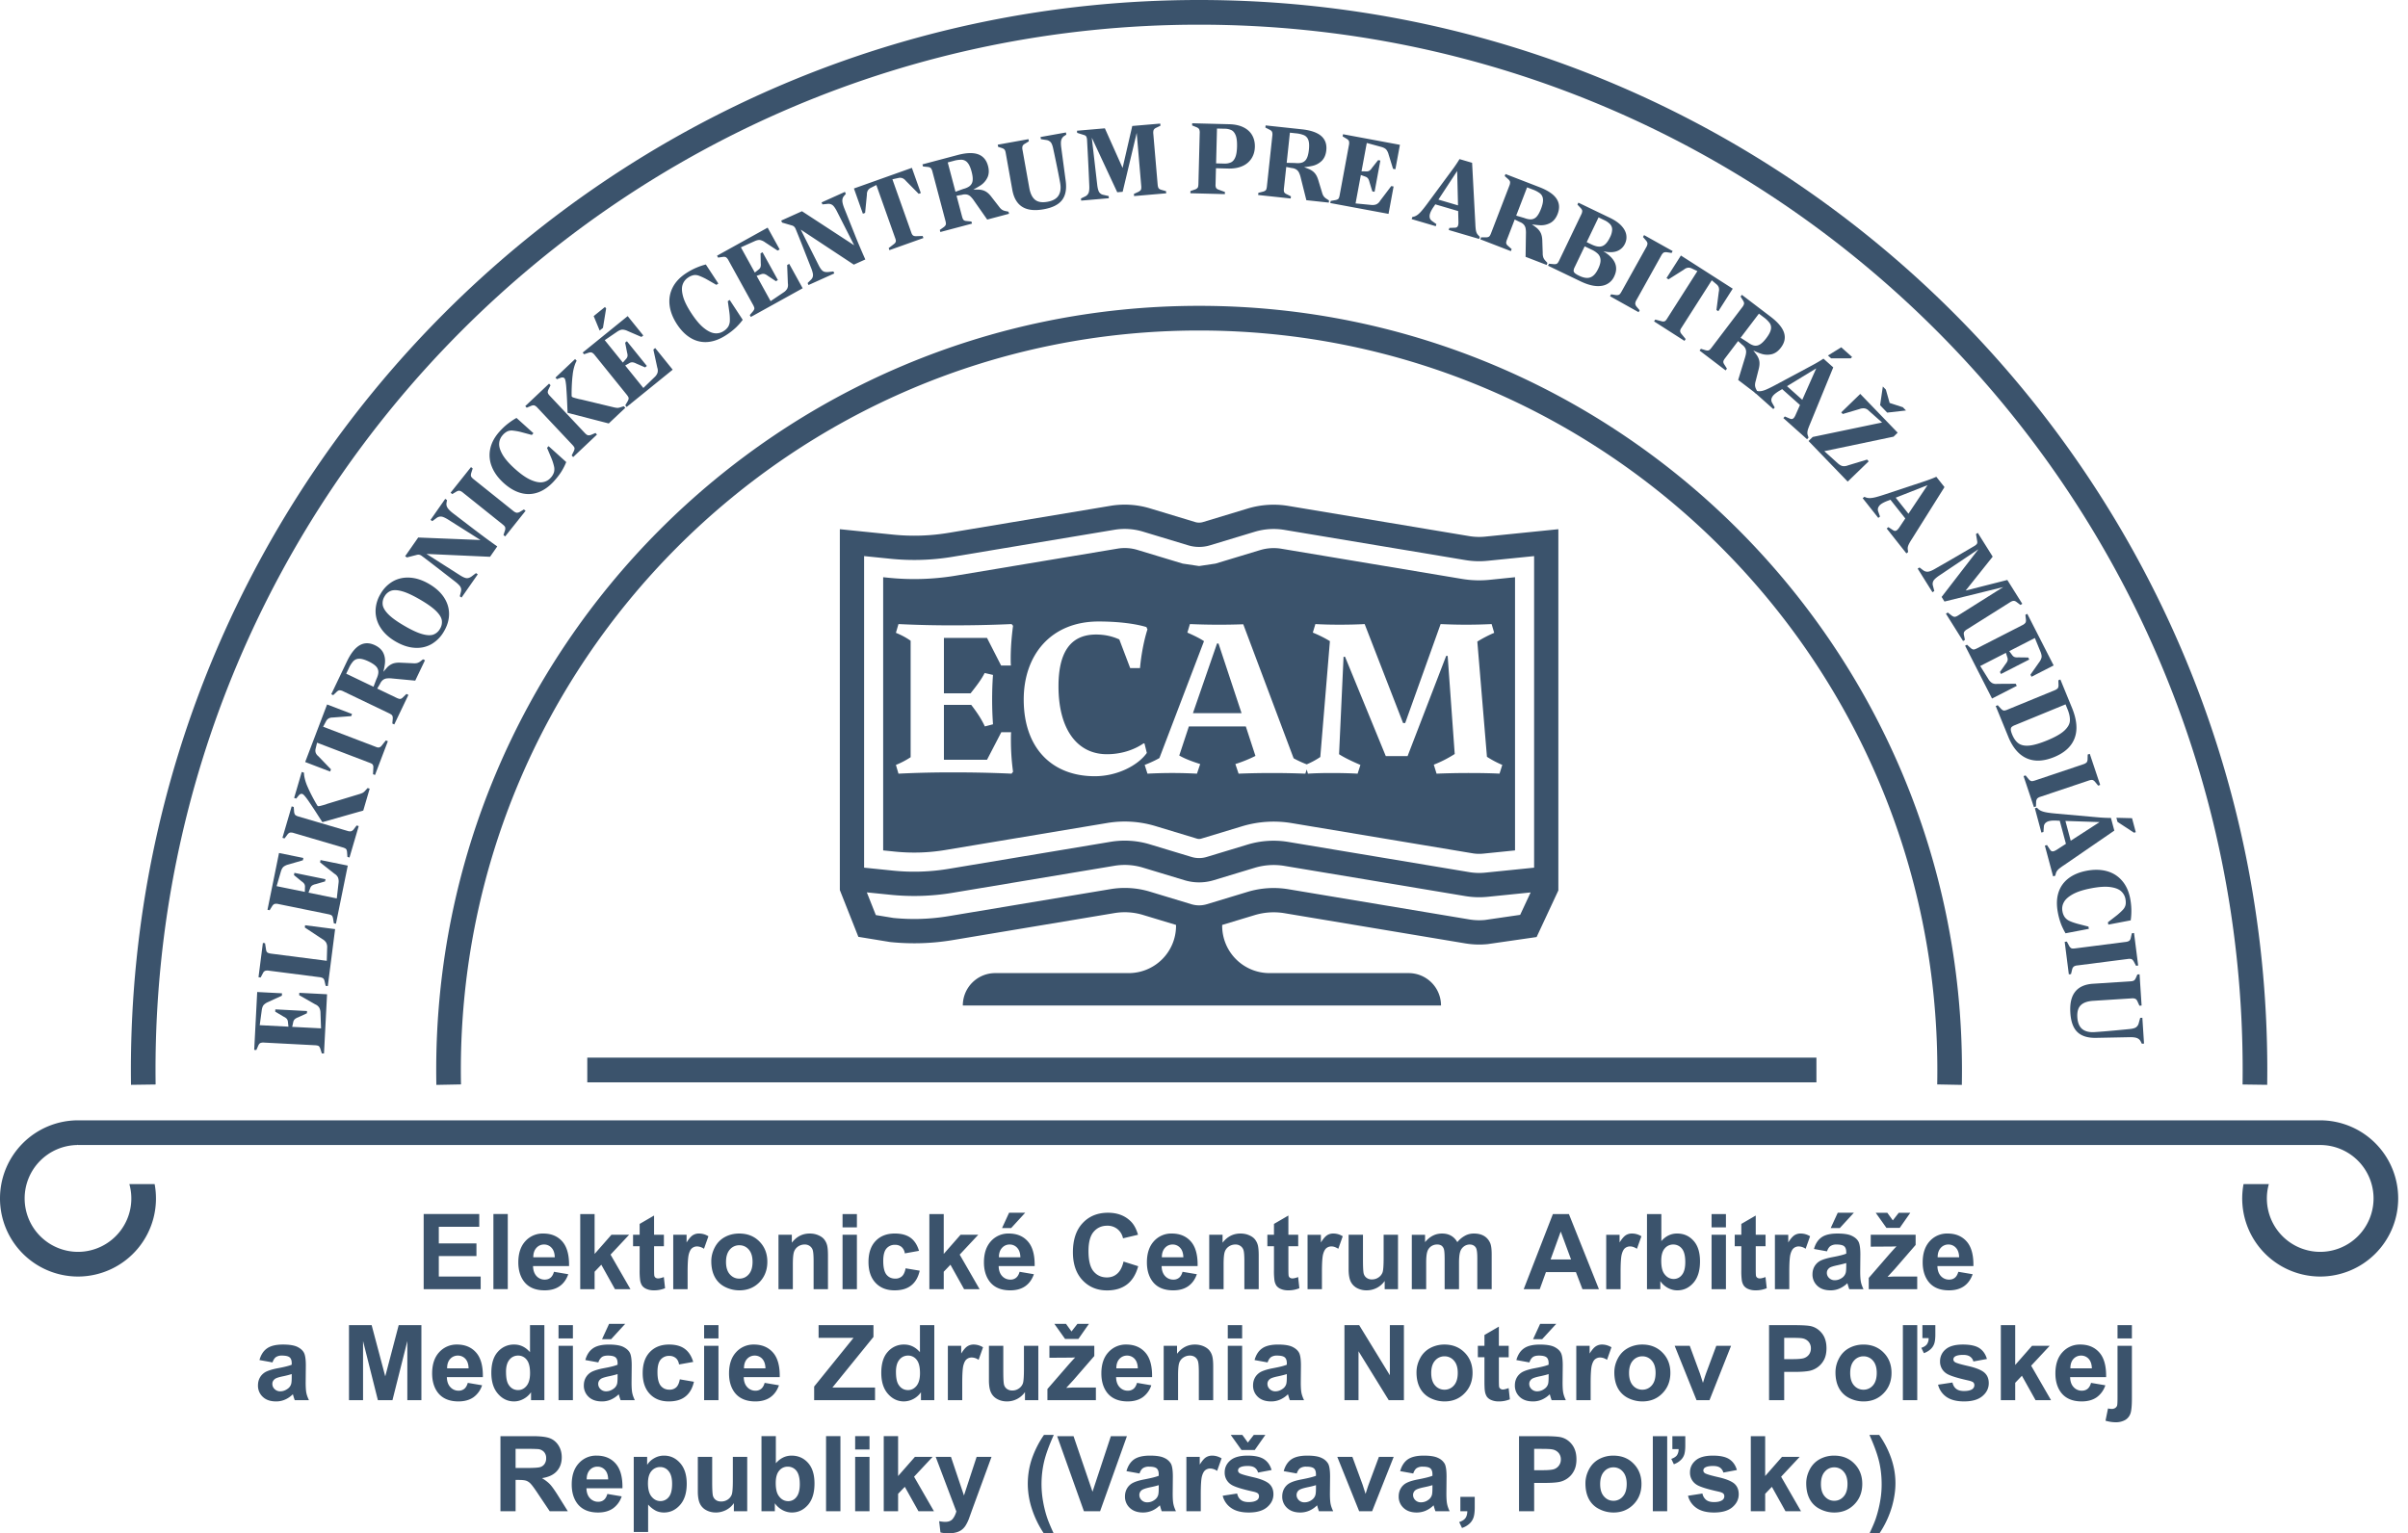
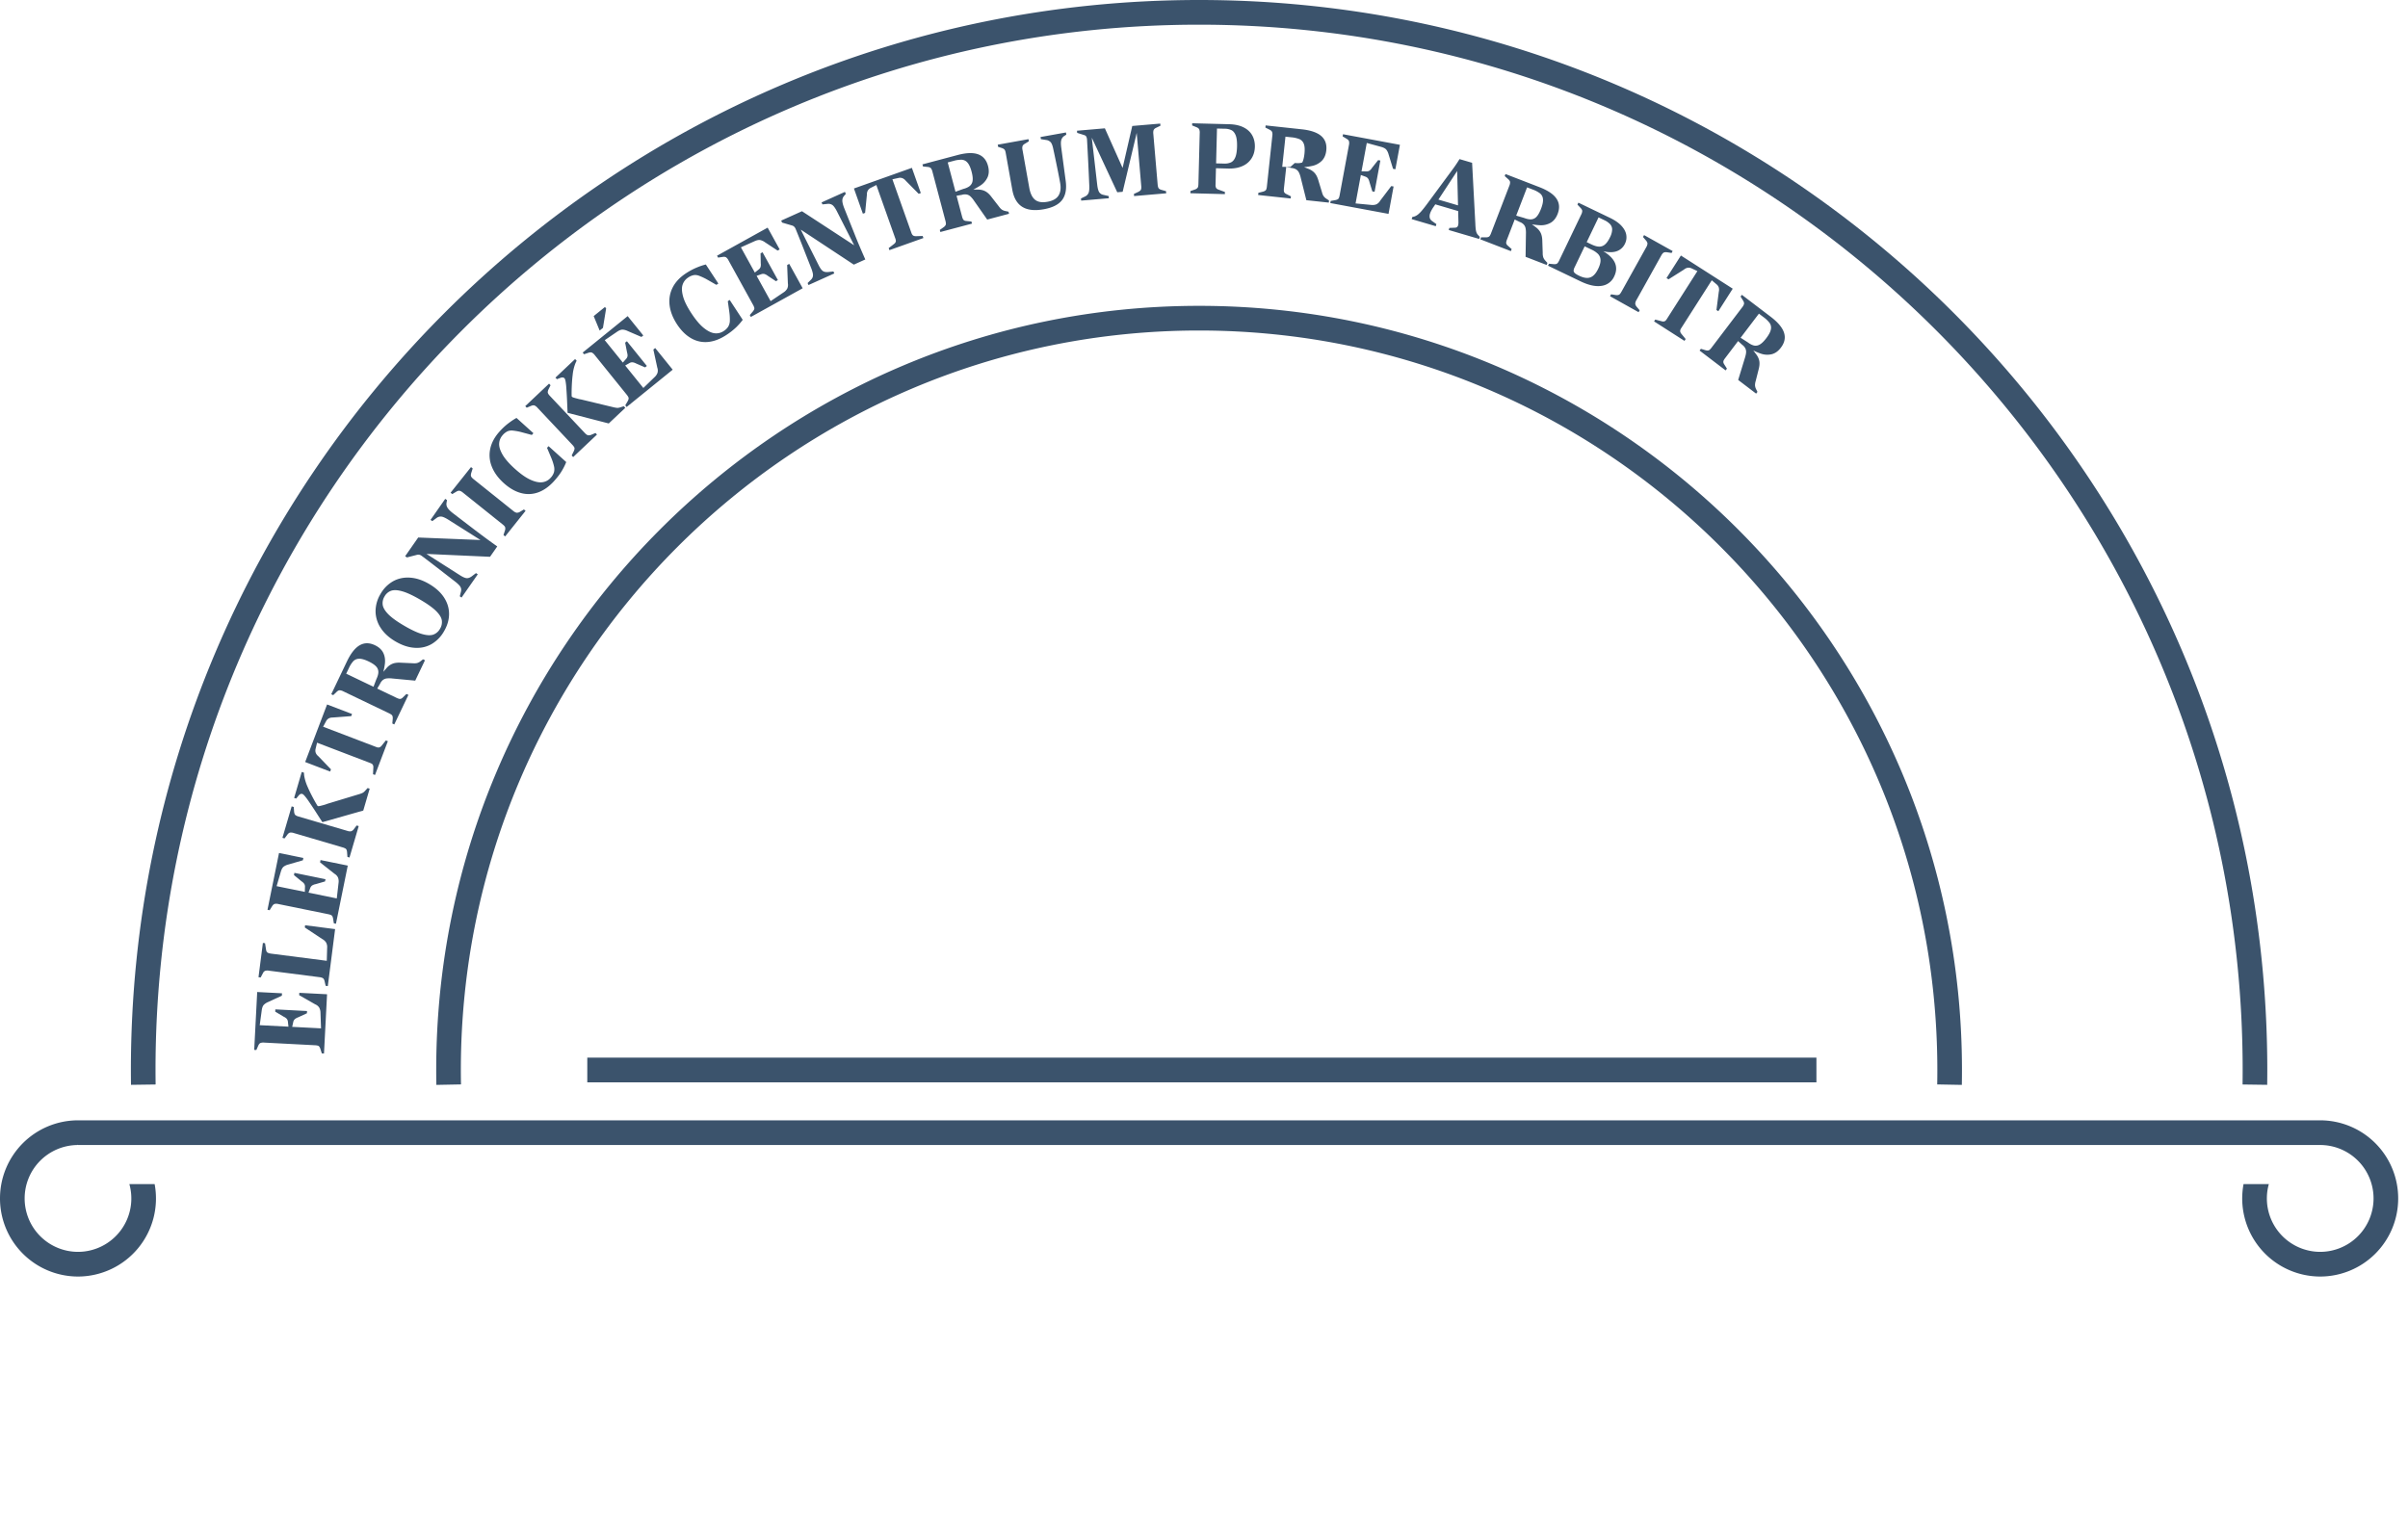
<svg xmlns="http://www.w3.org/2000/svg" width="157" height="100" fill="none">
  <path fill="#3B536C" fill-rule="evenodd" d="m30.056 70.722-1.606.031a52.272 52.272 0 0 1-.009-.97c0-27.506 22.287-49.837 49.74-49.837 27.451 0 49.738 22.33 49.738 49.836 0 .325-.003.648-.008.971l-1.606-.03c.006-.313.008-.627.008-.94 0-26.618-21.568-48.228-48.133-48.228s-48.133 21.61-48.133 48.227c0 .314.003.628.01.94Zm-19.91.005-1.605.022a70.62 70.62 0 0 1-.007-.967C8.534 31.268 39.741 0 78.18 0s69.646 31.268 69.646 69.782c0 .323-.003.645-.006.967l-1.606-.022c.003-.315.006-.63.006-.945 0-37.625-30.487-68.172-68.04-68.172-37.552 0-68.04 30.547-68.04 68.172 0 .316.003.63.007.945Zm-5.062 3.938h-.047v.01a3.482 3.482 0 0 0-3.43 3.483 3.482 3.482 0 0 0 3.477 3.484 3.482 3.482 0 0 0 3.35-4.42h1.648a5.091 5.091 0 0 1-4.998 6.03A5.091 5.091 0 0 1 0 78.158a5.091 5.091 0 0 1 5.084-5.094h146.192a5.09 5.09 0 0 1 5.084 5.094 5.09 5.09 0 0 1-5.084 5.094 5.093 5.093 0 0 1-4.998-6.03h1.649a3.483 3.483 0 0 0 3.349 4.42 3.483 3.483 0 0 0 3.478-3.484 3.483 3.483 0 0 0-3.478-3.484H5.084v-.009Zm33.207-4.078v-1.61h80.139v1.61H38.291Z" clip-rule="evenodd" />
-   <path fill="#3B536C" d="m20.982 68.7-.1-.315a.567.567 0 0 0-.067-.129.186.186 0 0 0-.1-.063.897.897 0 0 0-.194-.026l-3.299-.172a.557.557 0 0 0-.24.026c-.052.023-.098.075-.136.154l-.132.303-.14-.007.195-3.775 1.617.084-.008.155-.903.417a.841.841 0 0 0-.27.176c-.066.067-.111.178-.136.331l-.135 1 1.873.097-.035-.312a.36.36 0 0 0-.07-.194.61.61 0 0 0-.202-.142l-.556-.332.008-.148 2.067.108-.008.147-.58.267a.669.669 0 0 0-.216.124.351.351 0 0 0-.097.188l-.067.306 1.88.098-.036-1.027a.709.709 0 0 0-.083-.326.565.565 0 0 0-.262-.214l-1.044-.596.008-.154 1.81.094-.2 3.864-.142-.007Zm.251-4.407-.075-.322c-.023-.09-.06-.149-.107-.179a.621.621 0 0 0-.238-.066l-3.276-.421a.534.534 0 0 0-.25.01.294.294 0 0 0-.139.141l-.154.292-.14-.018.286-2.235.14.018.068.43c.011.084.042.143.091.178.05.034.13.058.24.073l3.627.466.024-.847a.62.62 0 0 0-.066-.34.667.667 0 0 0-.244-.226l-1.146-.758.018-.147 1.957.252-.476 3.717-.14-.018Zm.533-4.078-.052-.326a.573.573 0 0 0-.047-.137.185.185 0 0 0-.09-.078.885.885 0 0 0-.188-.055l-3.237-.66a.557.557 0 0 0-.24-.009c-.056.015-.109.06-.159.132l-.174.28-.139-.029.752-3.703 1.587.323-.031.152-.955.278a.845.845 0 0 0-.293.134c-.075.057-.136.16-.183.308l-.282.967 1.839.375.01-.313a.362.362 0 0 0-.04-.202.616.616 0 0 0-.178-.171l-.5-.41.029-.146 2.027.414-.029.145-.613.177a.675.675 0 0 0-.232.09.349.349 0 0 0-.123.172l-.112.293 1.845.376.116-1.02a.707.707 0 0 0-.034-.336.565.565 0 0 0-.228-.25l-.944-.745.03-.151 1.776.362-.77 3.792-.138-.029Zm-.748-6.595-.276-.43a32.249 32.249 0 0 0-.602-.915 4.047 4.047 0 0 0-.265-.356c-.07-.081-.123-.127-.16-.138a.18.18 0 0 0-.121.002.367.367 0 0 0-.123.1l-.158.196-.136-.04.496-1.693.142.042.014.179a2.9 2.9 0 0 0 .227.747c.126.295.299.638.52 1.029l.107.18a.14.14 0 0 0 .022.029c.008.01.02.016.037.021.02.006.065.002.134-.014a5.64 5.64 0 0 0 .346-.093l.12-.045 2.125-.644c.099-.033.169-.063.21-.089a.804.804 0 0 0 .151-.14l.139-.154.136.04-.418 1.428-2.667.758Zm1.633 2.266-.024-.33a.582.582 0 0 0-.035-.14.187.187 0 0 0-.083-.085.904.904 0 0 0-.183-.071l-3.17-.932a.559.559 0 0 0-.239-.03c-.056.01-.112.05-.168.118l-.198.264-.136-.04.601-2.051.136.04.024.329c.01.057.023.102.037.135a.205.205 0 0 0 .082.088c.04.025.098.049.176.072l3.17.932a.511.511 0 0 0 .246.029.366.366 0 0 0 .167-.115l.198-.264.136.04-.601 2.05-.136-.04Zm1.669-5.395.022-.44a.315.315 0 0 0-.038-.18c-.027-.042-.083-.08-.167-.111l-3.465-1.324-.094.392a.467.467 0 0 0 .007.264.503.503 0 0 0 .166.222l.828.86-.055.145-1.627-.622 1.429-3.754 1.627.622-.053.138-1.19.09c-.11 0-.2.019-.273.057a.45.45 0 0 0-.179.19l-.19.355 3.465 1.324a.33.33 0 0 0 .197.024.328.328 0 0 0 .152-.111l.275-.343.132.05-.838 2.203-.132-.05Zm1.26-3.306.028-.329a.489.489 0 0 0-.015-.146.202.202 0 0 0-.068-.097.851.851 0 0 0-.166-.098l-2.98-1.43a.558.558 0 0 0-.23-.067c-.058 0-.12.03-.186.09l-.238.228-.127-.061 1.021-2.137c.256-.535.535-.887.837-1.058.303-.172.634-.171.993.001.255.122.434.286.536.49.102.203.14.44.111.713a4.138 4.138 0 0 1-.242.962l-.168-.08.522-.6a1.01 1.01 0 0 1 .4-.286c.145-.055.327-.074.548-.059l.753.034c.12.01.216.004.29-.015a.633.633 0 0 0 .223-.118l.159-.124.127.061-.635 1.33-1.5-.141a1.577 1.577 0 0 0-.363-.002.517.517 0 0 0-.244.1.67.67 0 0 0-.187.25l-.184.31 1.258.604a.94.94 0 0 0 .16.062.223.223 0 0 0 .124 0 .329.329 0 0 0 .127-.086l.237-.229.127.062-.921 1.927-.127-.06Zm-1.041-2.89c.087-.183.13-.34.13-.47a.525.525 0 0 0-.146-.36c-.099-.109-.261-.217-.486-.326-.257-.123-.465-.182-.623-.177a.527.527 0 0 0-.38.16 1.807 1.807 0 0 0-.292.46l-.17.354 1.78.854.187-.495Zm4.415-3.132a2.232 2.232 0 0 1-.82.844c-.33.187-.697.268-1.1.241-.404-.026-.818-.163-1.244-.412-.422-.246-.744-.539-.965-.88a1.989 1.989 0 0 1-.338-1.082 2.186 2.186 0 0 1 .318-1.13 2.18 2.18 0 0 1 .819-.834c.33-.184.699-.264 1.105-.238.406.026.82.162 1.242.408.426.248.75.54.972.875.221.335.333.693.335 1.075.002.38-.106.758-.324 1.133Zm-.266-.155a.823.823 0 0 0 .117-.561c-.032-.185-.158-.387-.38-.606-.223-.219-.566-.463-1.028-.733-.467-.272-.853-.453-1.158-.541-.306-.089-.55-.103-.73-.042a.794.794 0 0 0-.438.375.826.826 0 0 0-.116.565c.033.187.16.392.38.613.221.22.564.466 1.027.735.462.27.848.45 1.156.537.308.088.553.1.734.037a.814.814 0 0 0 .436-.38Zm1.289-2.118.076-.3a.452.452 0 0 0 .006-.217.484.484 0 0 0-.11-.195 2.023 2.023 0 0 0-.264-.24l-.754-.584c-.684-.532-1.164-.9-1.44-1.104a.49.49 0 0 0-.102-.056.317.317 0 0 0-.107-.02.409.409 0 0 0-.128.02l-.622.16-.116-.08.851-1.219 4.373.175-.041.16-2.384-1.507c-.182-.112-.326-.177-.43-.192a.446.446 0 0 0-.321.09l-.278.205-.116-.08.959-1.372.116.081-.033.181a.459.459 0 0 0 .014.21c.02.065.062.133.123.205.063.073.15.154.265.245l1.477 1.13a47.16 47.16 0 0 0 1.43 1.05l-.471.676-4.456-.201.041-.16 2.448 1.56c.18.116.323.18.426.193.104.012.218-.025.34-.111l.286-.217.115.08-1.057 1.515-.116-.082Zm2.849-3.995.102-.314a.365.365 0 0 0 .005-.202c-.017-.047-.074-.11-.171-.187l-2.58-2.066a.556.556 0 0 0-.21-.118c-.057-.013-.124.002-.201.045l-.283.17-.11-.09 1.331-1.67.11.089-.101.314a.601.601 0 0 0-.017.14.202.202 0 0 0 .042.111.713.713 0 0 0 .136.134l2.58 2.066a.526.526 0 0 0 .217.12.37.37 0 0 0 .2-.043l.282-.169.11.088-1.331 1.67-.11-.088Zm3.311-3.533c-.324.36-.668.608-1.034.743a1.833 1.833 0 0 1-1.126.051c-.385-.1-.76-.316-1.127-.646-.37-.333-.63-.69-.782-1.073a1.984 1.984 0 0 1-.106-1.164c.083-.393.284-.769.605-1.126.186-.208.379-.388.579-.54.2-.152.376-.268.53-.35l1.103.995-.103.115-.752-.202a3.99 3.99 0 0 0-.503-.085.683.683 0 0 0-.334.05.971.971 0 0 0-.316.252.88.88 0 0 0-.225.525c-.018.203.053.445.211.727.16.282.43.595.813.94.385.346.73.587 1.032.721.303.135.56.186.77.153a.862.862 0 0 0 .527-.284.938.938 0 0 0 .22-.365.809.809 0 0 0 .004-.38 3.39 3.39 0 0 0-.169-.53l-.287-.682.1-.11 1.151 1.037a3.974 3.974 0 0 1-.288.577c-.12.2-.284.418-.493.65Zm.869-4.439-.022-.51a30.26 30.26 0 0 0-.059-1.096 3.929 3.929 0 0 0-.048-.44c-.02-.106-.043-.173-.069-.2a.183.183 0 0 0-.105-.06.36.36 0 0 0-.158.024l-.234.089-.097-.103 1.281-1.21.101.107-.077.162a2.868 2.868 0 0 0-.181.76c-.04.317-.064.701-.07 1.15l.002.21c0 .012.001.024.004.036.002.013.01.025.021.037a.349.349 0 0 0 .124.056c.067.022.182.053.345.095l.126.022 2.158.519c.102.02.178.031.227.03a.793.793 0 0 0 .2-.045l.198-.063.097.104-1.08 1.02-2.684-.694Zm.268 2.782.145-.297a.586.586 0 0 0 .04-.14.188.188 0 0 0-.028-.114.921.921 0 0 0-.123-.154l-2.266-2.408a.55.55 0 0 0-.19-.147c-.055-.02-.123-.014-.206.017l-.304.127-.096-.103 1.552-1.466.097.103-.145.296a.607.607 0 0 0-.036.136.204.204 0 0 0 .026.117c.021.042.06.092.116.151l2.266 2.408c.08.084.145.134.198.15.053.015.12.01.203-.015l.303-.128.097.103-1.552 1.467-.097-.103Zm3.493-3.272.167-.285a.57.57 0 0 0 .05-.136.188.188 0 0 0-.019-.117.904.904 0 0 0-.11-.163l-2.077-2.573a.56.56 0 0 0-.18-.161c-.052-.024-.12-.024-.206 0l-.312.105-.089-.11 2.933-2.377 1.018 1.262-.12.097-.913-.394a.844.844 0 0 0-.311-.084c-.094-.003-.206.037-.337.12l-.832.567 1.18 1.462.207-.234a.362.362 0 0 0 .097-.183c.01-.06 0-.142-.029-.245l-.125-.636.115-.093 1.301 1.612-.115.093-.585-.254a.67.67 0 0 0-.236-.078.348.348 0 0 0-.205.054l-.272.154 1.184 1.467.738-.714a.703.703 0 0 0 .187-.28.568.568 0 0 0-.017-.338l-.255-1.176.12-.097 1.14 1.412-3.003 2.433-.09-.11Zm-2.059-5.818.735-.595.076.095-.207 1.269-.215.174-.389-.943Zm8.65 1.231c-.404.266-.8.418-1.19.455a1.835 1.835 0 0 1-1.1-.238c-.347-.196-.655-.5-.926-.912-.273-.417-.434-.83-.484-1.238-.05-.409.015-.793.194-1.152.18-.36.47-.671.87-.935.233-.153.466-.278.698-.374a3.93 3.93 0 0 1 .6-.203l.816 1.243-.13.085-.676-.387a4.057 4.057 0 0 0-.464-.21.681.681 0 0 0-.336-.037.975.975 0 0 0-.37.162.88.88 0 0 0-.35.45c-.07.192-.063.445.02.758.081.313.264.685.546 1.115.284.434.556.755.815.962.259.207.494.322.706.344a.862.862 0 0 0 .581-.14.94.94 0 0 0 .305-.297.808.808 0 0 0 .102-.367 3.432 3.432 0 0 0-.03-.554l-.103-.733.123-.082.85 1.297c-.116.159-.257.32-.424.484a4.264 4.264 0 0 1-.643.504Zm1.528-1.299.214-.251a.564.564 0 0 0 .074-.126.186.186 0 0 0 0-.118.895.895 0 0 0-.08-.18l-1.598-2.896a.557.557 0 0 0-.15-.19c-.047-.032-.114-.044-.202-.034l-.326.048-.068-.124 3.3-1.83.784 1.421-.135.075-.83-.548a.848.848 0 0 0-.292-.136c-.092-.02-.21 0-.353.06l-.918.412.908 1.645.245-.194a.363.363 0 0 0 .127-.163.618.618 0 0 0 .015-.247l-.013-.648.13-.071 1 1.814-.129.072-.532-.353a.676.676 0 0 0-.219-.117.35.35 0 0 0-.21.017l-.296.104.911 1.651.85-.574a.703.703 0 0 0 .234-.243.565.565 0 0 0 .042-.336l-.047-1.203.135-.075.877 1.59-3.38 1.872-.068-.124Zm3.77-2.087.22-.218a.448.448 0 0 0 .115-.183.488.488 0 0 0 .005-.224 2.004 2.004 0 0 0-.104-.342l-.35-.887a87.722 87.722 0 0 0-.672-1.688.489.489 0 0 0-.06-.1.314.314 0 0 0-.081-.073.408.408 0 0 0-.12-.048l-.617-.181-.058-.13 1.354-.61 3.667 2.394-.117.116-1.278-2.517c-.1-.19-.19-.319-.272-.386a.447.447 0 0 0-.321-.088l-.344.035-.058-.129 1.524-.687.058.13-.12.139a.464.464 0 0 0-.096.187.607.607 0 0 0 .002.24c.016.093.05.209.102.345l.691 1.73c.087.224.198.494.332.81.135.315.255.59.36.826l-.75.338-3.724-2.459.117-.116 1.305 2.595c.096.193.185.32.268.385.083.063.199.09.349.079l.355-.04.058.129-1.682.758-.058-.13Zm5.286-2.28.348-.268a.316.316 0 0 0 .112-.146c.015-.048.007-.115-.023-.2l-1.242-3.5-.358.182a.468.468 0 0 0-.197.176.506.506 0 0 0-.06.271l-.118 1.19-.145.052-.583-1.645 3.778-1.345.583 1.643-.139.05-.84-.849a.564.564 0 0 0-.22-.17.448.448 0 0 0-.261-.014l-.393.086 1.242 3.5c.029.08.066.136.11.166.045.03.106.044.183.044l.439-.013.047.134-2.216.79-.047-.134Zm3.332-1.185.269-.191a.49.49 0 0 0 .1-.108.2.2 0 0 0 .03-.114.862.862 0 0 0-.033-.19l-.847-3.2a.558.558 0 0 0-.098-.22c-.038-.043-.1-.071-.188-.083l-.328-.033-.036-.137 2.286-.607c.571-.152 1.02-.168 1.347-.048.326.12.54.373.642.758.073.274.065.516-.024.726a1.27 1.27 0 0 1-.47.548 4.12 4.12 0 0 1-.888.439l-.047-.18.793.009c.183.004.342.044.477.12.136.075.269.201.4.38l.464.596c.07.097.136.167.198.21.063.043.14.075.235.094l.197.041.036.137-1.423.378-.865-1.236a1.592 1.592 0 0 0-.233-.278.517.517 0 0 0-.235-.12.667.667 0 0 0-.31.019l-.357.061.358 1.35a.94.94 0 0 0 .056.162.22.22 0 0 0 .081.095.326.326 0 0 0 .148.04l.327.034.037.137-2.063.547-.036-.136Zm1.521-2.67c.195-.05.342-.119.441-.204a.519.519 0 0 0 .178-.345c.02-.146-.003-.34-.067-.582-.073-.276-.163-.472-.27-.59a.527.527 0 0 0-.368-.186 1.804 1.804 0 0 0-.538.075l-.379.1.505 1.912.498-.18Zm5.255 1.322c-.594.107-1.06.054-1.398-.157-.339-.212-.555-.582-.65-1.11l-.429-2.402a.656.656 0 0 0-.05-.175.231.231 0 0 0-.082-.093.623.623 0 0 0-.142-.063l-.222-.071-.025-.14 2.005-.36.025.14-.276.168a.31.31 0 0 0-.138.145.502.502 0 0 0 0 .252l.441 2.472c.066.367.192.626.377.776.186.15.456.193.81.13.35-.063.59-.199.72-.408.13-.208.166-.482.105-.82-.076-.426-.2-1.043-.37-1.85l-.076-.352c-.041-.211-.095-.357-.16-.44a.466.466 0 0 0-.299-.158l-.35-.055-.024-.14 1.657-.297.025.14-.152.099a.462.462 0 0 0-.178.26c-.031.11-.03.276 0 .497l.29 2.172c.069.529-.011.942-.238 1.24-.228.298-.626.498-1.195.6Zm2.43-.705.278-.134a.446.446 0 0 0 .219-.235c.038-.1.053-.255.044-.466a223.147 223.147 0 0 0-.147-2.998.588.588 0 0 0-.041-.184c-.022-.05-.066-.087-.132-.112l-.47-.147-.013-.14 1.819-.157 1.155 2.583.631-2.736 1.825-.156.012.14-.298.143a.366.366 0 0 0-.112.084.247.247 0 0 0-.051.114.682.682 0 0 0-.004.184l.282 3.298c.01.115.03.196.06.244.029.046.086.084.17.11l.317.09.012.14-2.094.18-.012-.14.31-.144a.604.604 0 0 0 .113-.084.204.204 0 0 0 .052-.107.757.757 0 0 0 .002-.198l-.325-3.804.112.016-.998 4.183-.352.03-1.808-3.877.107-.035.396 3.436c.027.213.067.366.12.458a.41.41 0 0 0 .277.186l.349.08.012.141-1.805.155-.013-.14Zm7.136-.482.311-.107a.364.364 0 0 0 .164-.118c.027-.043.042-.126.045-.25l.085-3.309a.559.559 0 0 0-.033-.239c-.024-.052-.076-.096-.157-.133l-.305-.124.004-.141 2.421.062c.364.01.673.078.927.204.254.127.442.3.565.52.123.22.181.472.174.755-.008.284-.08.534-.219.752a1.328 1.328 0 0 1-.595.5c-.257.115-.566.169-.926.16l-.797-.021-.027 1.068a.426.426 0 0 0 .036.214c.027.047.078.085.155.113l.42.153-.004.141-2.248-.058.004-.142Zm2.18-1.792a.995.995 0 0 0 .461-.078c.12-.057.214-.166.282-.328.069-.161.107-.394.115-.699.008-.317-.02-.56-.084-.726-.065-.167-.154-.281-.268-.342a1.001 1.001 0 0 0-.448-.099l-.507-.013-.058 2.272.507.013Zm2.249 1.908.32-.082a.494.494 0 0 0 .132-.063.204.204 0 0 0 .069-.097.86.86 0 0 0 .036-.19l.353-3.29a.558.558 0 0 0-.013-.241c-.02-.054-.069-.103-.146-.145l-.294-.149.015-.14 2.351.253c.588.063 1.013.21 1.275.438.262.229.372.542.33.939-.031.281-.125.505-.283.669a1.265 1.265 0 0 1-.635.343 4.118 4.118 0 0 1-.985.091l.02-.186.737.293c.17.07.304.165.403.283.1.119.179.285.238.499l.22.723c.03.115.067.205.11.267a.63.63 0 0 0 .185.172l.169.11-.015.14-1.463-.157-.367-1.464a1.591 1.591 0 0 0-.118-.344.519.519 0 0 0-.176-.196.666.666 0 0 0-.297-.094l-.354-.07-.15 1.389a.924.924 0 0 0-.005.17.224.224 0 0 0 .042.119.332.332 0 0 0 .123.09l.295.149-.016.14-2.121-.228.015-.14Zm2.374-1.946c.2.022.362.011.485-.032a.523.523 0 0 0 .29-.26c.07-.128.118-.318.145-.567.03-.284.017-.5-.04-.647a.529.529 0 0 0-.278-.306 1.805 1.805 0 0 0-.53-.123l-.39-.042-.21 1.966.528.011Zm2.341 2.473.324-.057a.557.557 0 0 0 .136-.05.188.188 0 0 0 .076-.091.899.899 0 0 0 .051-.19l.603-3.254a.56.56 0 0 0 .005-.241c-.015-.056-.06-.108-.134-.156l-.282-.17.025-.14 3.71.69-.296 1.595-.152-.028-.294-.952a.853.853 0 0 0-.139-.291c-.058-.074-.161-.134-.31-.18l-.97-.265-.343 1.849.313.006a.358.358 0 0 0 .201-.045.61.61 0 0 0 .167-.182l.402-.508.145.027-.377 2.039-.146-.027-.187-.611a.68.68 0 0 0-.094-.23.351.351 0 0 0-.174-.122l-.294-.106-.344 1.854 1.021.098a.702.702 0 0 0 .334-.039.564.564 0 0 0 .246-.233l.726-.958.152.028-.33 1.785-3.798-.706.026-.139Zm5.319 1.051.137-.034a.811.811 0 0 0 .245-.139 2.01 2.01 0 0 0 .267-.274c.1-.118.224-.278.372-.48l1.587-2.151a8.94 8.94 0 0 0 .473-.7l.82.241.212 3.988c.006.149.015.268.027.356.012.089.03.162.056.221.025.06.06.111.105.155l.101.111-.04.136L94.457 15l.04-.136.38-.015c.059-.005.103-.022.13-.05a.234.234 0 0 0 .061-.102.824.824 0 0 0 .021-.209l-.09-3.65.179.053-1.68 2.56a2.18 2.18 0 0 0-.163.257 1.21 1.21 0 0 0-.102.235.538.538 0 0 0-.016.25c.014.08.063.153.147.218l.288.205-.04.136-1.572-.462.04-.136Zm1.421-1.22 1.937.57-.1.34-1.936-.57.1-.34Zm3.069 2.542.329.004a.493.493 0 0 0 .145-.027.204.204 0 0 0 .09-.075.841.841 0 0 0 .085-.175l1.189-3.088a.559.559 0 0 0 .05-.236c-.006-.057-.04-.116-.104-.178l-.246-.219.05-.132 2.207.853c.551.213.924.464 1.118.753.194.289.22.62.076.992-.101.264-.25.455-.444.573a1.272 1.272 0 0 1-.702.168 4.11 4.11 0 0 1-.976-.167l.067-.175.638.475c.145.111.25.237.316.377.065.14.099.321.101.543l.026.755a.9.9 0 0 0 .037.287.63.63 0 0 0 .135.215l.135.148-.051.133-1.373-.531.023-1.51a1.578 1.578 0 0 0-.025-.361.518.518 0 0 0-.12-.236.664.664 0 0 0-.263-.167l-.324-.16-.502 1.303a.944.944 0 0 0-.049.164.223.223 0 0 0 .01.125.334.334 0 0 0 .096.12l.246.219-.05.132-1.991-.77.05-.132Zm2.794-1.265c.188.072.347.104.477.094a.522.522 0 0 0 .347-.175c.101-.108.196-.278.286-.512.102-.266.145-.478.127-.635a.527.527 0 0 0-.188-.368 1.822 1.822 0 0 0-.48-.255l-.367-.141-.71 1.844.508.148Zm1.63 2.989.328.03a.491.491 0 0 0 .146-.015.205.205 0 0 0 .097-.068.87.87 0 0 0 .098-.167l1.43-2.983a.554.554 0 0 0 .069-.235c-.001-.055-.032-.116-.09-.182l-.223-.236.062-.127 2.056.989c.328.158.58.333.754.524.175.19.278.386.311.585.033.2.006.39-.081.571a.928.928 0 0 1-.537.496c-.241.086-.535.086-.884 0 .391.235.646.49.764.763.118.274.103.566-.045.875a1.051 1.051 0 0 1-.829.622c-.383.06-.84-.04-1.373-.296l-2.115-1.017.062-.128Zm1.975.788c.182.087.346.133.494.137a.606.606 0 0 0 .404-.137c.123-.096.235-.251.337-.464.109-.228.159-.42.15-.574a.589.589 0 0 0-.158-.383 1.444 1.444 0 0 0-.417-.283l-.458-.22-.654 1.364a.581.581 0 0 0-.067.221c-.002.059.026.114.082.164.056.051.152.11.287.175Zm.801-2.044c.19.091.355.138.497.14a.564.564 0 0 0 .383-.145c.113-.098.221-.253.323-.466a1.19 1.19 0 0 0 .139-.497.512.512 0 0 0-.131-.353 1.25 1.25 0 0 0-.391-.27l-.365-.175-.773 1.613.318.153Zm1.273 3.251.325.05a.363.363 0 0 0 .2-.029c.044-.025.095-.092.156-.2l1.609-2.89a.569.569 0 0 0 .082-.227c.003-.058-.023-.121-.077-.191l-.214-.252.069-.124 1.864 1.042-.069.123-.326-.049a.598.598 0 0 0-.14.007.2.2 0 0 0-.103.06.676.676 0 0 0-.109.156l-1.61 2.89a.52.52 0 0 0-.082.235.361.361 0 0 0 .075.189l.213.252-.069.123-1.863-1.041.069-.123Zm2.879 1.647.425.111a.31.31 0 0 0 .183 0c.048-.019.095-.066.144-.142l1.996-3.13-.363-.172a.468.468 0 0 0-.26-.048.508.508 0 0 0-.251.119l-1.008.637-.131-.083.938-1.47 3.379 2.163-.938 1.47-.124-.08.153-1.185a.572.572 0 0 0 0-.28.457.457 0 0 0-.15-.213l-.308-.259-1.997 3.13a.321.321 0 0 0-.063.19c.004.053.03.11.078.171l.279.34-.076.12-1.982-1.27.076-.12Zm2.976 1.907.315.095c.06.013.109.018.147.014a.202.202 0 0 0 .108-.047.842.842 0 0 0 .129-.144l2-2.634a.572.572 0 0 0 .113-.213c.01-.057-.006-.123-.05-.2l-.176-.28.086-.112 1.884 1.434c.468.358.758.704.864 1.035.107.332.038.657-.204.974-.169.226-.365.368-.586.427a1.268 1.268 0 0 1-.72-.035 4.14 4.14 0 0 1-.891-.432l.113-.149.481.633c.108.148.175.298.199.451.023.153.005.336-.054.55l-.185.732a.906.906 0 0 0-.044.287.655.655 0 0 0 .07.243l.089.18-.086.113-1.171-.892.441-1.443c.045-.144.07-.263.076-.355a.522.522 0 0 0-.049-.26.672.672 0 0 0-.206-.234l-.267-.244-.844 1.113a.87.87 0 0 0-.093.143.22.22 0 0 0-.025.123c.004.04.024.088.059.142l.175.279-.086.113-1.698-1.294.086-.113Zm3.036-.437c.16.122.304.196.432.223a.52.52 0 0 0 .381-.072c.126-.074.267-.211.416-.41.173-.228.273-.42.299-.575a.53.53 0 0 0-.077-.407 1.847 1.847 0 0 0-.391-.379l-.313-.237-1.194 1.573.447.284Z" />
-   <path fill="#3B536C" d="m114.489 25.48.137.03c.089.01.183.003.283-.021.098-.024.218-.068.356-.133.141-.064.322-.155.543-.275l2.353-1.261c.273-.147.518-.29.727-.43l.638.57-1.514 3.694a5.045 5.045 0 0 0-.129.334.929.929 0 0 0-.043.223.505.505 0 0 0 .028.186l.046.143-.094.106-1.546-1.38.095-.105.35.148c.055.021.103.025.138.013a.246.246 0 0 0 .101-.068.812.812 0 0 0 .106-.18l1.48-3.336.14.124-2.614 1.592a2.27 2.27 0 0 0-.256.163 1.287 1.287 0 0 0-.193.168c-.06.068-.1.14-.123.22a.377.377 0 0 0 .04.26l.173.308-.092.106-1.225-1.092.095-.106Zm1.805-.49 1.505 1.345-.232.264-1.509-1.345.236-.265Zm3.752-2.341.707.63-.083.09-1.282.001-.207-.184.865-.537Zm-1.858 5.848 4.761-.993v.26l-1.092-.966a.52.52 0 0 0-.279-.164.71.71 0 0 0-.347.045l-1.084.321-.1-.106 1.241-1.204 2.439 2.528-.267.26-4.758.997.006-.264 1.135 1.022c.109.093.21.147.301.164a.655.655 0 0 0 .334-.044l1.253-.38.106.112-1.368 1.324-2.554-2.648.273-.264Zm6.083-1.727-1.227.139-.463-.482.178-1.221.198.203.247.87.86.279.207.212Zm-2.716 5.632.132.052a.792.792 0 0 0 .279.028 2.07 2.07 0 0 0 .376-.069c.15-.04.345-.099.581-.178l2.534-.84c.296-.098.558-.198.79-.3l.532.672-2.121 3.38a3.317 3.317 0 0 0-.184.307.867.867 0 0 0-.083.212.538.538 0 0 0-.003.188l.02.15-.112.087-1.284-1.623.109-.089.319.207c.052.03.098.042.135.036a.22.22 0 0 0 .109-.05.767.767 0 0 0 .138-.158l2.026-3.034.118.146-2.848 1.12a2.392 2.392 0 0 0-.281.117c-.092.046-.164.09-.219.133a.557.557 0 0 0-.155.195.362.362 0 0 0-.006.263l.118.334-.112.088-1.017-1.286.109-.088Zm1.862-.175 1.256 1.584-.276.22-1.256-1.583.276-.22Zm1.735 4.782.244.187c.101.07.204.098.311.087.106-.011.25-.07.434-.174a223.904 223.904 0 0 0 2.591-1.504.6.6 0 0 0 .147-.12c.034-.042.046-.099.037-.17l-.083-.486.118-.075.971 1.549-1.762 2.211 2.716-.69.974 1.553-.121.076-.261-.2a.361.361 0 0 0-.127-.062.241.241 0 0 0-.123.006.695.695 0 0 0-.167.082l-2.796 1.76a.587.587 0 0 0-.189.165c-.029.048-.035.115-.02.203l.066.323-.121.076-1.118-1.783.121-.076.27.211c.049.03.089.05.124.062.034.011.074.01.12-.003a.737.737 0 0 0 .176-.088l3.226-2.031.038.106-4.17 1.027-.186-.3 2.611-3.386.081.079-2.868 1.926c-.175.122-.293.227-.35.317a.411.411 0 0 0-.04.332l.089.347-.121.076-.963-1.538.121-.075Zm3.095 5.037.244.222a.554.554 0 0 0 .124.078.181.181 0 0 0 .117.005.863.863 0 0 0 .181-.075l2.943-1.506a.549.549 0 0 0 .192-.143c.035-.046.049-.113.043-.202l-.037-.328.124-.064 1.718 3.365-1.443.739-.069-.138.572-.814a.829.829 0 0 0 .147-.288c.023-.091.005-.21-.049-.355l-.382-.933-1.67.856.187.252c.046.067.101.11.158.132.055.022.138.03.244.023l.647.008.069.132-1.845.944-.066-.132.368-.522a.683.683 0 0 0 .126-.215.354.354 0 0 0-.011-.212l-.095-.298-1.675.858.543.87a.723.723 0 0 0 .235.242.569.569 0 0 0 .334.053l1.201-.008.072.138-1.615.826-1.756-3.446.124-.064Zm2.003 3.946.224.242a.612.612 0 0 0 .115.088.191.191 0 0 0 .118.015.853.853 0 0 0 .186-.06l3.057-1.255a.597.597 0 0 0 .207-.127c.038-.043.055-.109.058-.197l-.012-.33.132-.054.759 1.853c.316.774.374 1.432.17 1.972-.202.54-.647.951-1.331 1.233-.684.28-1.278.308-1.79.084-.511-.224-.914-.694-1.204-1.408l-.819-2.002.13-.054Zm.939 1.904c.112.274.253.47.425.59.173.12.406.166.702.137.295-.029.683-.141 1.157-.337.523-.215.9-.429 1.127-.643.227-.214.347-.429.356-.645.012-.215-.04-.466-.158-.752l-.126-.31-3.31 1.36a.687.687 0 0 0-.199.113c-.04.038-.06.094-.06.17.003.077.032.182.086.317Zm.877 2.674.21.256c.06.065.117.103.166.114.049.01.132-.004.25-.044l3.132-1.052a.567.567 0 0 0 .213-.112c.04-.04.063-.105.071-.194l.009-.33.135-.044.678 2.026-.132.046-.21-.257a.561.561 0 0 0-.106-.09.21.21 0 0 0-.118-.025.755.755 0 0 0-.187.043l-3.131 1.052a.528.528 0 0 0-.219.117.413.413 0 0 0-.072.19l-.011.33-.132.045-.678-2.026.132-.045Zm.741 2.105.1.1c.069.057.15.102.247.136.095.035.219.063.371.087.152.023.356.046.603.068l2.661.237c.307.028.589.04.842.04l.221.826-3.287 2.259a4.004 4.004 0 0 0-.29.208.857.857 0 0 0-.158.163.495.495 0 0 0-.078.17l-.04.145-.138.037-.537-2.002.138-.037.21.317c.037.048.071.077.112.087.037.01.077.009.117-.002a.813.813 0 0 0 .19-.091l3.063-1.978.046.18-3.054-.104a2.198 2.198 0 0 0-.305-.005 1.252 1.252 0 0 0-.253.035.537.537 0 0 0-.221.117.36.36 0 0 0-.109.239l-.026.353-.135.037-.425-1.585.135-.037Zm1.781.58.523 1.953-.342.092-.523-1.952.342-.092Zm4.419.104.244.914-.117.032-1.075-.705-.072-.267 1.02.026Zm-4.838 6.141c-.089-.477-.078-.902.037-1.275.115-.374.328-.683.641-.929.313-.245.712-.414 1.195-.507.489-.093.931-.084 1.328.026.396.11.724.317.985.621.265.304.44.692.532 1.164a4.315 4.315 0 0 1 .034 1.422l-1.459.279-.029-.152.615-.478c.166-.14.29-.257.373-.35a.671.671 0 0 0 .161-.296c.026-.106.023-.24-.006-.405a.891.891 0 0 0-.281-.497c-.152-.137-.385-.228-.707-.272-.319-.044-.733-.017-1.238.08-.509.096-.908.225-1.199.385-.29.16-.485.334-.586.522a.856.856 0 0 0-.095.591.905.905 0 0 0 .159.396.795.795 0 0 0 .298.235c.127.06.302.123.523.185l.716.185.026.146-1.52.29a4.283 4.283 0 0 1-.285-.579 4.502 4.502 0 0 1-.218-.787Zm.589 1.907.155.292a.375.375 0 0 0 .141.145c.046.02.129.022.253.006l3.275-.419a.57.57 0 0 0 .233-.069c.046-.032.083-.09.106-.175l.075-.322.141-.018.27 2.12-.138.019-.155-.292a.537.537 0 0 0-.089-.11.202.202 0 0 0-.109-.047.714.714 0 0 0-.19.005l-3.276.42a.508.508 0 0 0-.238.072.343.343 0 0 0-.106.173l-.078.321-.141.018-.27-2.12.141-.019Zm.227 4.643c-.038-.603.066-1.062.316-1.374.247-.313.638-.487 1.172-.52l2.431-.156a.64.64 0 0 0 .178-.031.225.225 0 0 0 .103-.071.61.61 0 0 0 .078-.134l.095-.213.141-.009.132 2.037-.141.01-.135-.296a.307.307 0 0 0-.129-.152.503.503 0 0 0-.25-.03l-2.503.16c-.371.024-.641.12-.81.288-.17.168-.244.431-.221.791.023.356.132.61.321.764.193.153.46.219.802.197.434-.028 1.057-.08 1.876-.16l.359-.035c.213-.018.365-.054.454-.11a.454.454 0 0 0 .19-.28l.095-.341.141-.01.109 1.684-.141.01-.083-.163a.454.454 0 0 0-.239-.208c-.106-.042-.27-.06-.491-.055l-2.187.043c-.531.008-.933-.118-1.204-.378-.27-.26-.422-.679-.459-1.257ZM27.623 84.075v-4.899h3.624v.83H28.61v1.084h2.454v.825H28.61v1.335h2.73v.825h-3.717Zm5.484-4.899h-.937v4.897h.937v-4.897Zm3.011 3.766.933.158c-.12.344-.31.607-.568.785-.259.178-.583.267-.972.267-.616 0-1.071-.198-1.367-.603-.233-.323-.35-.732-.35-1.221 0-.59.153-1.048.46-1.384a1.517 1.517 0 0 1 1.164-.497c.527 0 .942.174 1.247.522.304.348.45.881.437 1.601h-2.348c.007.28.083.494.227.652a.71.71 0 0 0 .54.23c.147 0 .27-.04.37-.121.1-.081.176-.207.227-.389Zm.053-.946c-.006-.271-.076-.477-.21-.619a.645.645 0 0 0-.487-.214.651.651 0 0 0-.506.226c-.133.15-.2.352-.197.607h1.4Zm1.66 2.079v-4.899h.937v2.601l1.097-1.25h1.154l-1.211 1.295 1.297 2.253h-1.01l-.89-1.594-.437.457v1.137h-.937Zm5.455-3.548v.749h-.64v1.428c0 .29.005.457.018.505.012.049.04.09.083.121a.287.287 0 0 0 .159.045c.086 0 .212-.028.376-.089l.08.728a1.867 1.867 0 0 1-.74.138c-.169 0-.321-.029-.457-.085a.672.672 0 0 1-.298-.219.872.872 0 0 1-.132-.368 4.495 4.495 0 0 1-.03-.66v-1.544h-.43v-.749h.43v-.707l.94-.547v1.254h.64Zm1.546 3.548h-.937v-3.547h.87v.501c.15-.238.283-.392.402-.469a.73.73 0 0 1 .406-.113c.213 0 .418.056.616.178l-.29.817a.832.832 0 0 0-.44-.154.518.518 0 0 0-.333.11c-.092.072-.163.202-.215.392-.052.19-.079.586-.079 1.189v1.096Zm1.544-1.825c0-.31.077-.614.23-.905.154-.291.37-.514.652-.668.281-.153.595-.23.941-.23.536 0 .975.174 1.317.522.343.348.514.788.514 1.322s-.173.98-.518 1.335c-.346.352-.781.526-1.306.526a2.07 2.07 0 0 1-.928-.219 1.511 1.511 0 0 1-.672-.647c-.153-.283-.23-.63-.23-1.035Zm.96.05c0 .351.084.622.25.808.167.186.372.28.617.28a.79.79 0 0 0 .615-.28c.166-.186.248-.46.248-.813 0-.348-.082-.615-.248-.805a.79.79 0 0 0-.615-.279.796.796 0 0 0-.617.28c-.166.19-.25.456-.25.808Zm6.647 1.775h-.936v-1.812c0-.384-.02-.631-.06-.744a.504.504 0 0 0-.195-.26.543.543 0 0 0-.325-.096.75.75 0 0 0-.437.133.683.683 0 0 0-.265.356c-.048.146-.072.417-.072.813v1.61h-.936v-3.547h.87v.517c.309-.4.697-.598 1.167-.598.206 0 .395.036.566.113.171.073.3.166.388.283.089.117.15.247.184.392.035.15.051.36.051.636v2.204Zm.951-4.029v-.87h.936v.87h-.936Zm0 4.029v-3.548h.936v3.548h-.936Zm4.984-2.5-.924.166a.675.675 0 0 0-.211-.416.643.643 0 0 0-.428-.142.7.7 0 0 0-.56.243c-.138.162-.208.433-.208.809 0 .42.071.72.212.894.142.173.33.258.569.258a.631.631 0 0 0 .437-.15c.112-.1.193-.274.24-.521l.92.154c-.096.424-.28.744-.55.958-.272.219-.635.324-1.09.324-.519 0-.931-.162-1.24-.49-.307-.327-.46-.78-.46-1.359 0-.586.153-1.043.462-1.367.31-.327.727-.49 1.254-.49.431 0 .774.094 1.029.28.254.186.437.47.548.85Zm.676 2.5v-4.899h.937v2.601l1.097-1.25h1.154l-1.21 1.295 1.296 2.253h-1.01l-.89-1.594-.437.457v1.137h-.937Zm5.882-1.133.933.158c-.12.344-.31.607-.568.785-.26.178-.583.267-.972.267-.616 0-1.071-.198-1.367-.603-.233-.324-.35-.732-.35-1.222 0-.59.153-1.047.46-1.383a1.516 1.516 0 0 1 1.164-.497c.526 0 .942.174 1.246.521.305.348.45.882.437 1.602h-2.347c.007.28.082.494.227.651a.71.71 0 0 0 .54.231.57.57 0 0 0 .37-.121c.1-.081.176-.207.227-.389Zm.053-.946c-.007-.271-.077-.477-.21-.619a.646.646 0 0 0-.487-.214.65.65 0 0 0-.506.226c-.134.15-.2.352-.197.607h1.4Zm-1.197-1.905.46-1h1.05l-.916 1h-.594Zm7.922 2.184.956.303c-.146.534-.39.93-.732 1.19-.341.258-.773.388-1.298.388-.649 0-1.183-.223-1.6-.664-.418-.445-.627-1.055-.627-1.824 0-.813.21-1.448.63-1.897.42-.453.972-.68 1.657-.68.598 0 1.084.178 1.457.535.222.206.389.51.5.901l-.977.231a1.038 1.038 0 0 0-.361-.599 1.022 1.022 0 0 0-.67-.222c-.361 0-.655.133-.88.392-.227.26-.34.684-.34 1.266 0 .62.112 1.06.334 1.323.222.263.512.392.867.392.262 0 .488-.08.677-.25.189-.166.324-.43.407-.785Zm3.846.667.934.158c-.12.344-.31.607-.569.785-.258.178-.582.267-.971.267-.616 0-1.072-.198-1.367-.603-.234-.323-.35-.732-.35-1.221 0-.59.153-1.048.46-1.384a1.517 1.517 0 0 1 1.163-.497c.527 0 .943.174 1.247.522.305.348.45.881.437 1.601h-2.347c.007.28.082.494.227.652a.71.71 0 0 0 .54.23.57.57 0 0 0 .37-.121c.1-.081.175-.207.227-.389Zm.054-.946c-.007-.271-.077-.477-.21-.619a.646.646 0 0 0-.487-.214.651.651 0 0 0-.507.226c-.133.15-.199.352-.197.607h1.4Zm4.914 2.079h-.936v-1.812c0-.384-.02-.631-.06-.744a.5.5 0 0 0-.196-.26.542.542 0 0 0-.325-.096.753.753 0 0 0-.437.133.68.68 0 0 0-.264.356c-.048.146-.072.417-.072.813v1.61h-.937v-3.547h.87v.517c.309-.4.698-.598 1.167-.598.207 0 .396.036.567.113.171.073.3.166.388.283.088.117.15.247.184.392.034.15.051.36.051.636v2.204Zm2.574-3.548v.749h-.64v1.428c0 .29.006.457.018.505.012.049.04.09.084.121a.284.284 0 0 0 .158.045c.086 0 .212-.028.376-.089l.08.728a1.87 1.87 0 0 1-.74.138c-.169 0-.32-.029-.456-.085a.673.673 0 0 1-.3-.219.879.879 0 0 1-.13-.368 4.495 4.495 0 0 1-.03-.66v-1.544h-.43v-.749h.43v-.707l.94-.547v1.254h.64Zm1.547 3.548h-.937v-3.547h.87v.501c.149-.238.283-.392.402-.469a.73.73 0 0 1 .405-.113c.213 0 .418.056.617.178l-.29.817c-.159-.101-.305-.154-.44-.154a.518.518 0 0 0-.334.11c-.09.072-.162.202-.215.392-.052.19-.078.586-.078 1.189v1.096Zm4.091 0v-.534a1.419 1.419 0 0 1-1.174.61 1.29 1.29 0 0 1-.64-.153.943.943 0 0 1-.411-.44c-.084-.19-.126-.454-.126-.786v-2.244h.936v1.63c0 .497.017.8.052.914a.494.494 0 0 0 .188.267.56.56 0 0 0 .347.101c.16 0 .303-.045.43-.133a.677.677 0 0 0 .26-.328c.047-.13.07-.45.07-.955v-1.496h.937v3.547h-.87Zm1.77-3.547h.863v.481c.309-.376.677-.562 1.103-.562.227 0 .424.044.59.141.167.093.304.235.41.421a1.66 1.66 0 0 1 .504-.42c.18-.098.372-.142.577-.142.26 0 .48.052.66.157.18.106.314.264.403.466.065.153.097.396.097.736v2.27h-.937v-2.031c0-.352-.032-.579-.097-.68-.086-.133-.22-.202-.4-.202a.634.634 0 0 0-.37.121.673.673 0 0 0-.25.352c-.051.158-.076.4-.076.736v1.703h-.937V82.13c0-.343-.017-.566-.05-.667a.442.442 0 0 0-.155-.227.494.494 0 0 0-.285-.072.648.648 0 0 0-.638.457c-.05.145-.076.388-.076.728v1.727h-.937v-3.547Zm12.198 3.547h-1.074l-.426-1.113h-1.954l-.403 1.113h-1.047l1.904-4.899h1.043l1.957 4.899Zm-1.817-1.938-.673-1.82-.66 1.82h1.333Zm3.23 1.938h-.937v-3.547h.871v.501c.149-.238.282-.392.401-.469a.73.73 0 0 1 .405-.113c.214 0 .419.056.617.178l-.29.817c-.158-.101-.304-.154-.44-.154a.521.521 0 0 0-.334.11c-.091.072-.162.202-.214.392-.053.19-.079.586-.079 1.189v1.096Zm1.721 0v-4.899h.937v1.764c.288-.332.631-.494 1.027-.494.431 0 .787.154 1.069.47.283.311.424.76.424 1.347 0 .606-.144 1.072-.432 1.4-.287.327-.637.489-1.048.489-.203 0-.402-.049-.599-.15a1.431 1.431 0 0 1-.508-.45v.523h-.87Zm.93-1.853c0 .368.058.64.173.817.163.247.378.372.647.372a.662.662 0 0 0 .529-.267c.145-.174.218-.453.218-.833 0-.408-.073-.7-.22-.878a.703.703 0 0 0-.563-.27.71.71 0 0 0-.561.262c-.149.174-.223.441-.223.797Zm3.281-2.176v-.87h.936v.87h-.936Zm0 4.029v-3.548h.936v3.548h-.936Zm3.52-3.548v.749h-.64v1.428c0 .29.006.457.018.505a.21.21 0 0 0 .084.121.283.283 0 0 0 .158.045c.087 0 .212-.028.377-.089l.08.728a1.87 1.87 0 0 1-.74.138c-.169 0-.321-.029-.457-.085a.671.671 0 0 1-.298-.219.861.861 0 0 1-.132-.368 4.489 4.489 0 0 1-.03-.66v-1.544h-.43v-.749h.43v-.707l.94-.547v1.254h.64Zm1.547 3.548h-.937v-3.547h.87v.501c.149-.238.283-.392.402-.469a.724.724 0 0 1 .405-.113c.213 0 .419.056.617.178l-.291.817a.829.829 0 0 0-.44-.154.516.516 0 0 0-.333.11c-.091.072-.163.202-.215.392-.053.19-.078.586-.078 1.189v1.096Zm2.46-2.467-.85-.154c.095-.344.26-.595.493-.76.234-.166.58-.247 1.041-.247.417 0 .728.048.933.15.205.096.349.222.432.376.083.153.125.432.125.837l-.01 1.096c0 .315.015.542.045.692.03.15.086.307.168.477h-.927a4.69 4.69 0 0 1-.09-.28 1.309 1.309 0 0 0-.033-.108 1.7 1.7 0 0 1-.513.347 1.422 1.422 0 0 1-.584.118c-.364 0-.652-.097-.861-.296a.987.987 0 0 1-.316-.752c0-.198.048-.38.143-.534a.95.95 0 0 1 .403-.364c.172-.08.42-.154.745-.218.437-.081.741-.158.91-.23v-.094c0-.178-.045-.307-.133-.384-.09-.077-.257-.117-.504-.117a.675.675 0 0 0-.39.1c-.094.065-.169.179-.227.344Zm1.254.764c-.12.036-.31.085-.57.142-.261.056-.431.109-.511.161-.122.09-.183.199-.183.332a.45.45 0 0 0 .147.34.507.507 0 0 0 .373.145c.169 0 .33-.056.484-.165a.599.599 0 0 0 .223-.312c.025-.08.037-.234.037-.457v-.186Zm-1.014-2.281.46-1h1.051l-.918 1h-.593Zm2.481 3.984v-.732l1.327-1.53c.218-.246.379-.424.483-.53a6.059 6.059 0 0 1-.43.013l-1.25.008v-.776h2.927v.663l-1.353 1.561-.477.518c.259-.012.421-.02.483-.02h1.45v.825h-3.16Zm.453-4.983h.757l.36.497.387-.497h.753l-.69.987h-.867l-.7-.987Zm5.388 3.85.933.158c-.12.344-.31.607-.568.785-.26.178-.583.267-.972.267-.616 0-1.072-.198-1.368-.603-.233-.323-.35-.732-.35-1.221 0-.59.154-1.048.461-1.384a1.516 1.516 0 0 1 1.163-.497c.527 0 .942.174 1.247.522.305.348.45.881.437 1.601h-2.347c.007.28.082.494.227.652a.71.71 0 0 0 .54.23c.147 0 .27-.04.37-.121.1-.081.175-.207.227-.389Zm.053-.946c-.007-.271-.077-.477-.21-.619a.648.648 0 0 0-.487-.214.65.65 0 0 0-.507.226c-.133.15-.199.352-.197.607h1.401ZM17.767 88.852l-.85-.154c.095-.344.26-.599.493-.76.233-.166.58-.251 1.04-.251.418 0 .73.052.934.15.204.1.348.226.431.38.083.15.125.433.125.837l-.01 1.096c0 .312.015.542.045.692.03.145.086.303.169.473h-.927a3.198 3.198 0 0 1-.09-.275 1.232 1.232 0 0 0-.033-.11c-.16.154-.332.272-.514.349a1.42 1.42 0 0 1-.583.117c-.365 0-.652-.097-.862-.295a.989.989 0 0 1-.315-.753c0-.202.047-.38.143-.538a.965.965 0 0 1 .402-.36c.172-.08.42-.157.745-.218.438-.081.741-.158.91-.23v-.094c0-.182-.044-.307-.133-.384-.09-.077-.257-.117-.504-.117a.678.678 0 0 0-.39.097c-.093.069-.169.182-.226.348Zm1.253.76a5.9 5.9 0 0 1-.57.146c-.26.052-.43.109-.51.162-.122.089-.183.198-.183.331 0 .13.048.247.146.34a.508.508 0 0 0 .373.146c.17 0 .331-.057.484-.17a.57.57 0 0 0 .223-.308c.025-.08.037-.234.037-.46v-.187Zm3.734 1.703v-4.894h1.477l.887 3.341.877-3.341h1.48v4.894h-.917V87.46l-.97 3.855h-.95l-.967-3.855v3.855h-.917Zm7.745-1.129.933.158a1.55 1.55 0 0 1-.568.785c-.26.178-.583.267-.972.267-.616 0-1.072-.202-1.367-.603-.233-.323-.35-.732-.35-1.221 0-.59.153-1.052.46-1.384a1.521 1.521 0 0 1 1.164-.501c.527 0 .942.178 1.247.526.304.347.45.881.436 1.601h-2.347c.007.28.082.494.227.648a.7.7 0 0 0 .54.234.57.57 0 0 0 .37-.121c.1-.081.176-.21.227-.389Zm.053-.946c-.006-.271-.076-.477-.21-.623a.656.656 0 0 0-.487-.21.66.66 0 0 0-.506.222c-.134.15-.2.352-.197.611h1.4Zm4.941 2.075h-.87v-.517a1.38 1.38 0 0 1-.512.448c-.197.102-.395.15-.595.15-.407 0-.756-.162-1.045-.493-.29-.328-.436-.785-.436-1.372 0-.602.142-1.06.424-1.37a1.373 1.373 0 0 1 1.07-.474c.395 0 .738.166 1.027.498V86.42h.937v4.894Zm-2.5-1.848c0 .38.051.65.156.82.151.248.362.369.633.369.216 0 .4-.093.55-.275.151-.186.227-.461.227-.825 0-.409-.073-.7-.22-.878a.69.69 0 0 0-.564-.271.702.702 0 0 0-.558.267c-.15.178-.225.44-.225.793Zm3.423-2.18v-.866h.937v.865h-.937Zm0 4.028v-3.547h.937v3.547h-.937Zm2.597-2.463-.85-.154c.095-.343.26-.598.493-.76.234-.166.58-.25 1.04-.25.418 0 .73.052.934.149.204.101.348.226.432.38.083.15.125.433.125.837l-.01 1.096c0 .312.015.542.045.692.03.146.086.304.168.474h-.927a3.34 3.34 0 0 1-.09-.276 1.21 1.21 0 0 0-.033-.109 1.7 1.7 0 0 1-.514.348 1.42 1.42 0 0 1-.583.117c-.365 0-.652-.097-.862-.295a.99.99 0 0 1-.315-.752c0-.203.048-.38.144-.538a.965.965 0 0 1 .401-.36c.173-.081.421-.158.745-.219.438-.08.742-.157.91-.23v-.093c0-.182-.044-.308-.133-.385-.089-.076-.256-.117-.503-.117-.167 0-.297.032-.39.097a.7.7 0 0 0-.227.348Zm1.253.76c-.12.041-.31.09-.57.146-.26.053-.43.11-.51.162-.122.089-.183.198-.183.332 0 .13.05.246.147.34a.508.508 0 0 0 .373.145c.169 0 .33-.057.483-.17a.57.57 0 0 0 .224-.307c.025-.081.036-.235.036-.461v-.186Zm-1.013-2.277.46-.999h1.05l-.916 1h-.594Zm5.944 1.485-.923.165c-.031-.186-.102-.323-.212-.416a.641.641 0 0 0-.428-.142.7.7 0 0 0-.559.243c-.139.162-.208.433-.208.809 0 .42.07.72.212.894.14.173.33.258.568.258a.63.63 0 0 0 .437-.15c.113-.1.193-.278.24-.525l.92.158c-.096.424-.279.744-.55.958-.271.219-.635.324-1.09.324-.518 0-.93-.162-1.239-.49-.308-.327-.462-.78-.462-1.359 0-.586.155-1.043.464-1.367.309-.327.727-.493 1.254-.493.43 0 .773.093 1.028.283.254.186.437.47.548.85Zm.711-1.533v-.866h.936v.865h-.936Zm0 4.028v-3.547h.936v3.547h-.936Zm3.947-1.129.933.158c-.12.344-.309.603-.568.785-.259.178-.583.267-.972.267-.615 0-1.071-.202-1.366-.603-.234-.323-.35-.732-.35-1.221 0-.59.153-1.052.46-1.384a1.52 1.52 0 0 1 1.163-.501c.526 0 .942.178 1.247.526.304.347.45.881.436 1.601h-2.346c.006.28.082.494.226.648a.7.7 0 0 0 .54.234.57.57 0 0 0 .37-.121c.1-.081.176-.21.227-.389Zm.053-.946c-.007-.271-.077-.477-.21-.623a.657.657 0 0 0-.486-.21.66.66 0 0 0-.507.222c-.134.15-.2.352-.197.611h1.4Zm3.174 2.075v-.89l2.567-3.175h-2.277v-.83h3.577v.77l-2.677 3.3h2.78v.825h-3.97Zm7.834 0h-.87v-.517a1.382 1.382 0 0 1-1.107.598c-.406 0-.755-.162-1.045-.493-.29-.328-.435-.785-.435-1.372 0-.602.141-1.06.424-1.37a1.373 1.373 0 0 1 1.07-.474c.395 0 .738.166 1.027.498V86.42h.936v4.894Zm-2.5-1.848c0 .38.053.65.157.82.15.248.362.369.633.369.216 0 .4-.093.55-.275.151-.186.227-.461.227-.825 0-.409-.073-.7-.22-.878a.69.69 0 0 0-.563-.271.702.702 0 0 0-.559.267c-.15.178-.225.44-.225.793Zm4.321 1.848H61.8v-3.547h.87v.505c.149-.238.283-.396.401-.469a.733.733 0 0 1 .406-.117c.213 0 .419.06.617.178l-.29.82a.8.8 0 0 0-.44-.153.516.516 0 0 0-.334.11c-.091.068-.163.202-.215.392-.052.186-.078.582-.078 1.185v1.096Zm4.091.001v-.53a1.422 1.422 0 0 1-1.173.61c-.239 0-.452-.052-.641-.157a.926.926 0 0 1-.41-.441c-.085-.186-.127-.45-.127-.785v-2.245h.937v1.63c0 .502.017.805.051.918a.493.493 0 0 0 .19.267.58.58 0 0 0 .346.102c.16 0 .303-.045.43-.134a.68.68 0 0 0 .26-.328c.046-.13.07-.449.07-.958v-1.497h.937v3.547h-.87Zm1.463 0v-.729l1.327-1.529c.218-.25.379-.424.483-.53a6.047 6.047 0 0 1-.43.013l-1.25.008v-.78h2.927v.666l-1.354 1.562-.477.518c.26-.017.422-.025.484-.025h1.45v.826h-3.16Zm.453-4.98h.757l.36.498.387-.498H71l-.69.987h-.867l-.7-.987Zm5.388 3.85.933.158a1.55 1.55 0 0 1-.568.785c-.26.178-.583.267-.972.267-.615 0-1.071-.202-1.367-.603-.233-.323-.35-.732-.35-1.221 0-.59.153-1.052.46-1.384a1.52 1.52 0 0 1 1.164-.501c.526 0 .942.178 1.246.526.305.347.45.881.437 1.601h-2.347c.007.28.082.494.227.648a.7.7 0 0 0 .54.234.57.57 0 0 0 .37-.121c.1-.081.176-.21.227-.389Zm.053-.946c-.007-.271-.077-.477-.21-.623a.657.657 0 0 0-.486-.21.66.66 0 0 0-.507.222c-.134.15-.2.352-.197.611h1.4Zm4.915 2.075h-.937v-1.808c0-.384-.02-.631-.06-.744a.53.53 0 0 0-.195-.263.57.57 0 0 0-.326-.093.752.752 0 0 0-.436.133.668.668 0 0 0-.266.356c-.047.146-.071.417-.071.813v1.606h-.937v-3.547h.87v.522c.31-.401.698-.603 1.167-.603.207 0 .395.04.567.113.17.077.3.17.388.287a1 1 0 0 1 .183.393c.035.15.053.36.053.63v2.205Zm.95-4.028v-.866h.936v.865h-.937Zm0 4.028v-3.547h.936v3.547h-.937Zm2.596-2.463-.85-.154c.095-.344.26-.599.493-.76.234-.166.58-.251 1.04-.251.419 0 .73.052.934.15.204.1.349.226.432.38.083.15.125.433.125.837l-.01 1.096c0 .312.015.542.045.692.03.145.086.303.168.473h-.926a3.198 3.198 0 0 1-.09-.275 1.174 1.174 0 0 0-.034-.11 1.7 1.7 0 0 1-.513.349 1.42 1.42 0 0 1-.584.117c-.364 0-.651-.097-.862-.295a.99.99 0 0 1-.315-.753c0-.202.048-.38.144-.538a.967.967 0 0 1 .402-.36c.172-.08.42-.157.745-.218.437-.081.74-.158.91-.23v-.094c0-.182-.045-.307-.134-.384-.089-.077-.256-.117-.503-.117a.679.679 0 0 0-.39.097c-.094.069-.169.182-.227.348Zm1.254.76c-.12.04-.31.09-.57.146-.26.052-.43.109-.51.162-.123.089-.184.198-.184.331 0 .13.049.247.147.34a.508.508 0 0 0 .373.146c.17 0 .33-.057.484-.17a.57.57 0 0 0 .223-.308c.024-.08.037-.234.037-.46v-.187Zm3.757 1.703v-4.894h.96l2 3.268v-3.268h.917v4.894h-.99l-1.97-3.191v3.191h-.917Zm4.698-1.82c0-.316.076-.615.23-.906a1.58 1.58 0 0 1 .651-.668 1.94 1.94 0 0 1 .942-.234c.536 0 .975.178 1.317.526.342.347.514.788.514 1.318 0 .538-.173.983-.52 1.335-.345.356-.78.53-1.304.53-.325 0-.634-.073-.928-.218a1.53 1.53 0 0 1-.672-.648c-.154-.283-.23-.63-.23-1.035Zm.96.048c0 .352.083.623.25.81a.797.797 0 0 0 .616.279.79.79 0 0 0 .615-.28c.166-.186.249-.46.249-.817 0-.348-.082-.614-.249-.8a.79.79 0 0 0-.615-.28.795.795 0 0 0-.616.28c-.167.186-.25.457-.25.808Zm5.051-1.775v.748h-.64v1.432c0 .287.005.457.018.506.012.048.04.085.083.117a.257.257 0 0 0 .158.049c.087 0 .213-.033.377-.093l.08.732a1.865 1.865 0 0 1-.74.137 1.17 1.17 0 0 1-.457-.085.673.673 0 0 1-.298-.218.893.893 0 0 1-.132-.368c-.02-.11-.03-.328-.03-.66v-1.549h-.43v-.748h.43v-.704l.94-.546v1.25h.64Zm1.349 1.084-.85-.154c.096-.343.26-.598.494-.76.233-.166.58-.25 1.04-.25.418 0 .729.052.934.149.204.101.348.226.431.38.084.15.126.433.126.837l-.011 1.096c0 .312.015.542.045.692.03.146.087.304.169.474h-.927a3.248 3.248 0 0 1-.09-.276 1.183 1.183 0 0 0-.034-.109 1.688 1.688 0 0 1-.513.348 1.413 1.413 0 0 1-.583.117c-.365 0-.652-.097-.862-.295a.99.99 0 0 1-.315-.752c0-.203.048-.38.143-.538a.965.965 0 0 1 .402-.36c.172-.081.42-.158.745-.219.438-.08.741-.157.91-.23v-.093c0-.182-.044-.308-.133-.385-.089-.076-.257-.117-.503-.117-.168 0-.297.032-.39.097-.094.069-.17.182-.228.348Zm1.254.76c-.12.041-.31.09-.57.146-.26.053-.43.11-.51.162-.122.089-.183.198-.183.332 0 .13.049.246.147.34a.508.508 0 0 0 .373.145.8.8 0 0 0 .483-.17.576.576 0 0 0 .224-.307c.024-.081.036-.235.036-.461v-.186Zm-1.013-2.277.46-.999h1.05l-.917 1h-.593Zm3.753 3.98h-.936v-3.547h.87v.505c.149-.238.283-.396.402-.469a.732.732 0 0 1 .405-.117c.213 0 .418.06.616.178l-.29.82a.798.798 0 0 0-.44-.153.516.516 0 0 0-.333.11c-.091.068-.163.202-.215.392-.052.186-.079.582-.079 1.185v1.096Zm1.544-1.82c0-.316.077-.615.23-.906.154-.291.371-.514.652-.668a1.94 1.94 0 0 1 .942-.234c.535 0 .975.178 1.316.526.343.347.514.788.514 1.318 0 .538-.173.983-.518 1.335-.346.356-.781.53-1.306.53-.324 0-.634-.073-.928-.218a1.538 1.538 0 0 1-.672-.648c-.153-.283-.23-.63-.23-1.035Zm.96.048c0 .352.084.623.25.81a.8.8 0 0 0 .617.279.79.79 0 0 0 .615-.28c.166-.186.248-.46.248-.817 0-.348-.082-.614-.248-.8a.79.79 0 0 0-.615-.28.796.796 0 0 0-.617.28c-.166.186-.25.457-.25.808Zm4.401 1.773-1.427-3.548h.983l.667 1.812.193.603c.051-.154.084-.255.097-.304.031-.097.065-.198.1-.299l.674-1.812h.963l-1.407 3.547h-.843Zm4.727-.001v-4.894h1.584c.6 0 .991.024 1.174.073.28.073.514.234.703.477.189.247.283.566.283.955 0 .303-.054.554-.163.76a1.391 1.391 0 0 1-.927.712c-.236.049-.576.073-1.023.073h-.644v1.844h-.987Zm.987-4.065v1.388h.54c.389 0 .65-.025.78-.077a.653.653 0 0 0 .309-.239.668.668 0 0 0 .112-.38.642.642 0 0 0-.157-.445.691.691 0 0 0-.397-.215c-.118-.024-.354-.032-.71-.032h-.477Zm3.344 2.245c0-.316.076-.615.23-.906.153-.291.37-.514.651-.668.282-.153.596-.234.942-.234.536 0 .975.178 1.317.526.342.347.513.788.513 1.318 0 .538-.172.983-.518 1.335-.346.356-.781.53-1.305.53-.324 0-.634-.073-.929-.218a1.53 1.53 0 0 1-.671-.648c-.154-.283-.23-.63-.23-1.035Zm.96.048c0 .352.083.623.25.81a.8.8 0 0 0 .617.279.792.792 0 0 0 .615-.28c.165-.186.248-.46.248-.817 0-.348-.083-.614-.248-.8a.792.792 0 0 0-.615-.28.796.796 0 0 0-.617.28c-.167.186-.25.457-.25.808Zm4.708-3.123h.843v.604c0 .25-.022.445-.066.586a.878.878 0 0 1-.247.384c-.121.11-.265.195-.434.255l-.167-.348c.17-.056.291-.133.366-.234a.663.663 0 0 0 .111-.4h-.406v-.846Zm-1.274 4.895v-4.894h.937v4.894h-.937Zm2.294-1.011.939-.142c.041.182.122.32.244.413.122.097.293.141.513.141.243 0 .425-.04.547-.129a.308.308 0 0 0 .124-.25.245.245 0 0 0-.067-.179c-.047-.044-.152-.085-.314-.125-.755-.166-1.234-.32-1.437-.457a.91.91 0 0 1-.419-.797.99.99 0 0 1 .363-.777c.242-.21.618-.315 1.127-.315.484 0 .844.08 1.08.238.235.158.398.393.486.704l-.883.162a.537.537 0 0 0-.215-.316c-.106-.076-.256-.113-.451-.113-.247 0-.424.037-.531.105a.224.224 0 0 0-.107.19c0 .065.032.126.094.17.084.065.376.15.875.263.499.114.848.255 1.045.421.195.166.293.396.293.696 0 .327-.135.607-.406.837-.272.235-.673.352-1.204.352-.482 0-.864-.097-1.145-.291a1.365 1.365 0 0 1-.551-.801Zm4.093 1.011v-4.894h.937v2.597l1.097-1.25h1.153l-1.21 1.298 1.297 2.25h-1.01l-.89-1.594-.437.46v1.133h-.937Zm5.882-1.129.933.158a1.55 1.55 0 0 1-.568.785c-.259.178-.583.267-.972.267-.616 0-1.072-.202-1.367-.603-.233-.323-.35-.732-.35-1.221 0-.59.153-1.052.46-1.384a1.52 1.52 0 0 1 1.164-.501c.526 0 .942.178 1.246.526.305.347.45.881.437 1.601h-2.347c.007.28.082.494.227.648a.7.7 0 0 0 .54.234c.147 0 .27-.04.37-.121.1-.081.176-.21.227-.389Zm.053-.946c-.007-.271-.077-.477-.21-.623a.658.658 0 0 0-.487-.21.663.663 0 0 0-.507.222c-.133.15-.199.352-.196.611h1.4Zm1.673-1.953v-.866h.937v.865h-.937Zm.937.48v3.439c0 .453-.03.773-.088.959a.782.782 0 0 1-.34.437 1.24 1.24 0 0 1-.642.153c-.093 0-.194-.008-.302-.024a2.6 2.6 0 0 1-.348-.077l.163-.8c.045.011.086.015.125.023a.872.872 0 0 0 .108.009.41.41 0 0 0 .235-.061.315.315 0 0 0 .122-.15c.02-.06.03-.234.03-.522v-3.385h.937ZM32.629 98.56v-4.898h2.077c.522 0 .902.044 1.138.133.237.09.426.247.569.47.142.226.213.48.213.772 0 .368-.108.671-.323.91-.216.239-.538.388-.967.453.213.125.39.263.529.408.138.15.325.417.561.797l.597.955h-1.18l-.714-1.064c-.253-.384-.426-.623-.52-.72a.74.74 0 0 0-.297-.206c-.104-.036-.27-.053-.496-.053h-.2v2.043h-.987Zm.987-2.823h.73c.473 0 .769-.02.887-.061a.52.52 0 0 0 .276-.21.63.63 0 0 0 .1-.364.59.59 0 0 0-.131-.4.617.617 0 0 0-.372-.195 10.07 10.07 0 0 0-.72-.016h-.77v1.246Zm5.984 1.694.933.158a1.55 1.55 0 0 1-.568.785c-.26.178-.583.267-.972.267-.616 0-1.072-.203-1.367-.603-.234-.324-.35-.732-.35-1.226 0-.586.153-1.047.46-1.379a1.505 1.505 0 0 1 1.163-.502c.527 0 .943.174 1.248.526.304.348.45.882.436 1.602h-2.347c.007.275.082.493.227.647a.714.714 0 0 0 .54.235c.146 0 .27-.04.37-.122.1-.08.175-.21.227-.388Zm.053-.95c-.006-.271-.077-.478-.21-.62a.64.64 0 0 0-.487-.21.648.648 0 0 0-.507.223c-.133.15-.199.352-.196.607h1.4Zm1.667-1.469h.873v.522c.114-.178.267-.324.46-.433a1.25 1.25 0 0 1 .644-.17c.411 0 .76.162 1.047.486.286.323.43.772.43 1.35 0 .591-.145 1.053-.434 1.38-.289.328-.639.494-1.05.494-.195 0-.373-.04-.532-.118a1.755 1.755 0 0 1-.501-.4v1.788h-.937v-4.899Zm.926 1.715c0 .397.08.692.238.882.157.19.35.287.576.287a.68.68 0 0 0 .543-.263c.145-.173.218-.46.218-.861 0-.372-.075-.647-.224-.825a.685.685 0 0 0-.553-.271.725.725 0 0 0-.57.263c-.152.178-.227.44-.227.788Zm5.602 1.833v-.53c-.129.19-.298.34-.508.449-.21.105-.432.162-.665.162-.238 0-.451-.053-.64-.158a.925.925 0 0 1-.41-.441c-.085-.19-.127-.45-.127-.785v-2.245h.936v1.63c0 .498.018.805.052.919a.493.493 0 0 0 .189.266c.09.065.206.097.346.097.16 0 .304-.044.43-.129a.68.68 0 0 0 .26-.328c.047-.129.07-.448.07-.958v-1.497h.937v3.548h-.87Zm1.8 0v-4.898h.937v1.767c.289-.331.631-.497 1.026-.497.432 0 .789.157 1.07.469.283.315.424.764.424 1.351 0 .603-.144 1.072-.431 1.4-.288.327-.638.489-1.05.489a1.3 1.3 0 0 1-.597-.154 1.422 1.422 0 0 1-.508-.449v.522h-.87Zm.93-1.849c0 .369.058.64.173.814.163.25.378.376.648.376a.66.66 0 0 0 .527-.267c.146-.178.22-.457.22-.838 0-.404-.074-.695-.221-.877a.697.697 0 0 0-.564-.267.697.697 0 0 0-.56.263c-.148.174-.223.44-.223.796Zm4.218-3.049h-.937v4.896h.937v-4.896Zm.96.869v-.87h.936v.87h-.936Zm0 4.029v-3.547h.936v3.547h-.936Zm1.864 0v-4.898h.936v2.6l1.097-1.25h1.154l-1.21 1.295 1.297 2.253h-1.01l-.89-1.594-.438.457v1.137h-.936Zm3.387-3.548h.996l.847 2.52.827-2.52h.97l-1.25 3.414-.223.619a2.612 2.612 0 0 1-.235.473c-.075.11-.16.198-.257.267a1.074 1.074 0 0 1-.357.158c-.141.036-.3.057-.478.057-.18 0-.357-.02-.53-.057l-.084-.736c.147.028.28.044.397.044.218 0 .38-.064.483-.19.105-.13.185-.291.24-.49l-1.346-3.559ZM68.698 100h-.644a6.484 6.484 0 0 1-.777-1.602 5.262 5.262 0 0 1-.266-1.61c0-.643.11-1.254.33-1.828.19-.498.433-.959.726-1.38h.64c-.304.676-.514 1.25-.628 1.724a6.451 6.451 0 0 0-.07 2.625c.068.384.16.748.278 1.092.078.226.215.554.41.979Zm1.974-1.44-1.748-4.898h1.07l1.237 3.624 1.197-3.624h1.047l-1.75 4.898h-1.053Zm3.623-2.464-.85-.153c.095-.344.26-.599.494-.765.233-.162.58-.247 1.04-.247.418 0 .728.049.933.15a.936.936 0 0 1 .432.376c.083.154.125.433.125.842l-.01 1.096c0 .311.014.542.045.687.03.15.086.308.168.478h-.927a3.411 3.411 0 0 1-.09-.275 2.37 2.37 0 0 0-.033-.114c-.16.158-.331.275-.514.352a1.486 1.486 0 0 1-.583.118c-.364 0-.651-.102-.862-.3a.988.988 0 0 1-.315-.748c0-.202.048-.38.144-.538a.914.914 0 0 1 .401-.36c.172-.085.42-.158.745-.218.438-.085.741-.162.91-.231v-.093c0-.182-.044-.312-.133-.388-.089-.077-.257-.114-.503-.114a.681.681 0 0 0-.39.097c-.094.065-.169.182-.227.348Zm1.254.76c-.12.041-.31.09-.57.142-.26.057-.43.114-.51.166a.391.391 0 0 0-.184.332c0 .13.049.243.147.34a.504.504 0 0 0 .373.141c.17 0 .33-.052.483-.166a.581.581 0 0 0 .224-.311c.024-.081.037-.23.037-.457v-.186Zm2.741 1.704h-.938v-3.548h.87v.506c.15-.239.283-.397.402-.473a.764.764 0 0 1 .405-.114c.214 0 .42.061.617.178l-.29.817a.832.832 0 0 0-.44-.153.518.518 0 0 0-.334.109c-.09.073-.162.202-.215.392-.052.19-.078.587-.078 1.19v1.096Zm1.43-1.012.94-.145c.04.182.12.323.243.416.122.097.293.142.513.142.243 0 .425-.044.547-.133a.295.295 0 0 0 .123-.251.24.24 0 0 0-.066-.174c-.047-.045-.151-.09-.314-.126-.755-.165-1.234-.32-1.437-.457a.911.911 0 0 1-.42-.796c0-.308.121-.567.364-.777.242-.21.618-.316 1.127-.316.484 0 .844.081 1.08.239.235.158.398.392.486.7l-.883.166a.551.551 0 0 0-.215-.32c-.105-.073-.256-.11-.452-.11-.246 0-.423.037-.53.106a.223.223 0 0 0-.107.19c0 .065.032.121.094.17.084.06.376.15.875.263.5.113.847.255 1.045.417.196.17.294.4.294.7 0 .323-.136.602-.407.837-.271.234-.672.352-1.204.352-.482 0-.864-.098-1.145-.296a1.348 1.348 0 0 1-.552-.797Zm.523-3.968h.756l.36.498.387-.498h.754l-.69.983h-.867l-.7-.983Zm4.304 2.516-.85-.153c.095-.344.26-.599.493-.765.233-.162.58-.247 1.04-.247.418 0 .729.049.933.15a.933.933 0 0 1 .432.376c.084.154.125.433.125.842l-.01 1.096c0 .311.015.542.045.687.03.15.087.308.169.478h-.928a3.332 3.332 0 0 1-.09-.275 2.22 2.22 0 0 0-.033-.114 1.63 1.63 0 0 1-.513.352 1.485 1.485 0 0 1-.583.118c-.365 0-.652-.102-.862-.3a.988.988 0 0 1-.315-.748c0-.202.047-.38.143-.538a.917.917 0 0 1 .402-.36c.172-.085.42-.158.745-.218.438-.085.74-.162.91-.231v-.093c0-.182-.044-.312-.133-.388-.09-.077-.257-.114-.504-.114a.683.683 0 0 0-.39.097c-.093.065-.169.182-.226.348Zm1.253.76c-.12.041-.31.09-.57.142-.26.057-.43.114-.51.166a.391.391 0 0 0-.184.332c0 .13.05.243.147.34a.504.504 0 0 0 .374.141.79.79 0 0 0 .483-.166.582.582 0 0 0 .223-.311c.025-.081.037-.23.037-.457v-.186Zm2.817 1.704-1.427-3.548h.984l.666 1.812.194.603c.05-.154.083-.255.097-.303.03-.102.064-.198.1-.3l.673-1.812h.964L89.46 98.56h-.844Zm3.523-2.464-.85-.153c.096-.344.26-.599.494-.765.234-.162.58-.247 1.04-.247.418 0 .729.049.934.15a.934.934 0 0 1 .432.376c.083.154.124.433.124.842l-.01 1.096c0 .311.016.542.046.687.03.15.086.308.168.478h-.927a3.186 3.186 0 0 1-.09-.275 2.574 2.574 0 0 0-.033-.114 1.65 1.65 0 0 1-.514.352 1.49 1.49 0 0 1-.583.118c-.365 0-.652-.102-.862-.3a.988.988 0 0 1-.315-.748c0-.202.048-.38.143-.538a.918.918 0 0 1 .402-.36c.172-.085.421-.158.745-.218.438-.085.742-.162.91-.231v-.093c0-.182-.044-.312-.133-.388-.089-.077-.257-.114-.504-.114a.686.686 0 0 0-.39.097c-.093.065-.168.182-.226.348Zm1.254.76c-.12.041-.31.09-.57.142-.26.057-.43.114-.51.166a.391.391 0 0 0-.183.332c0 .13.049.243.147.34a.505.505 0 0 0 .373.141.79.79 0 0 0 .483-.166.58.58 0 0 0 .224-.311c.024-.081.036-.23.036-.457v-.186Zm1.821.765h.937v.672c0 .27-.023.485-.07.643a.966.966 0 0 1-.265.425c-.13.121-.295.222-.495.29l-.184-.387c.19-.061.324-.146.404-.255.08-.11.122-.26.126-.45h-.453v-.938Zm3.824.939v-4.898h1.583c.6 0 .992.028 1.174.076.28.073.514.231.703.478.189.247.284.566.284.954 0 .3-.055.555-.164.757a1.343 1.343 0 0 1-.415.485 1.391 1.391 0 0 1-.512.23c-.235.05-.576.07-1.023.07h-.643v1.848h-.987Zm.987-4.07v1.392h.539c.39 0 .65-.024.781-.077a.652.652 0 0 0 .42-.623.634.634 0 0 0-.157-.44.689.689 0 0 0-.397-.215c-.118-.024-.354-.036-.709-.036h-.477Zm3.344 2.245c0-.311.076-.61.23-.906.153-.29.37-.513.651-.667a1.93 1.93 0 0 1 .942-.23c.536 0 .975.173 1.317.525.342.348.513.789.513 1.319 0 .538-.172.983-.518 1.335-.346.352-.781.53-1.305.53a2.02 2.02 0 0 1-.929-.223 1.5 1.5 0 0 1-.671-.643c-.154-.287-.23-.631-.23-1.04Zm.96.053c0 .352.083.619.25.805.166.19.372.283.616.283a.78.78 0 0 0 .615-.283c.166-.186.249-.457.249-.813 0-.348-.083-.615-.249-.801a.78.78 0 0 0-.615-.283.785.785 0 0 0-.616.283c-.167.186-.25.457-.25.809Zm4.707-3.126h.843v.606c0 .251-.022.445-.066.587a.844.844 0 0 1-.247.38c-.12.113-.264.198-.433.259l-.167-.352c.169-.057.29-.133.365-.23a.667.667 0 0 0 .111-.405h-.406v-.845Zm-1.274 4.898v-4.898h.937v4.898h-.937Zm2.294-1.011.941-.146a.685.685 0 0 0 .243.416c.122.097.293.142.513.142.242 0 .425-.044.547-.133a.296.296 0 0 0 .123-.251.241.241 0 0 0-.066-.174c-.047-.045-.151-.09-.314-.126-.756-.165-1.235-.32-1.437-.457a.912.912 0 0 1-.42-.796c0-.308.121-.567.364-.777.242-.21.618-.316 1.127-.316.484 0 .844.081 1.08.239.235.158.398.392.486.7l-.883.166a.556.556 0 0 0-.215-.32c-.105-.073-.257-.11-.452-.11-.246 0-.423.037-.53.106a.223.223 0 0 0-.107.19c0 .065.031.121.094.17.084.06.376.15.875.263.499.113.847.255 1.045.417.196.17.293.4.293.7 0 .323-.135.602-.406.837-.271.234-.673.352-1.204.352-.482 0-.864-.098-1.145-.296a1.35 1.35 0 0 1-.552-.796Zm4.094 1.011v-4.898h.937v2.6l1.097-1.25h1.153l-1.21 1.295 1.297 2.253h-1.011l-.889-1.594-.437.457v1.137h-.937Zm3.614-1.825c0-.311.077-.61.23-.906.153-.29.371-.513.652-.667a1.93 1.93 0 0 1 .941-.23c.536 0 .975.173 1.318.525.342.348.513.789.513 1.319 0 .538-.173.983-.518 1.335-.346.352-.781.53-1.306.53-.324 0-.633-.073-.928-.223a1.497 1.497 0 0 1-.672-.643c-.153-.287-.23-.631-.23-1.04Zm.96.053c0 .352.083.619.25.805.167.19.373.283.617.283s.45-.093.615-.283c.166-.186.249-.457.249-.813 0-.348-.083-.615-.249-.801a.781.781 0 0 0-.615-.283.788.788 0 0 0-.617.283c-.167.186-.25.457-.25.809Zm3.167 3.212c.185-.397.315-.7.39-.91a7.883 7.883 0 0 0 .354-1.52c.031-.248.046-.503.046-.762 0-.534-.056-1.035-.17-1.505-.113-.473-.322-1.047-.626-1.723h.636c.336.478.596.987.782 1.521.186.538.278 1.084.278 1.634 0 .466-.073.967-.22 1.497a6.257 6.257 0 0 1-.823 1.768h-.647Z" />
-   <path fill="#3B536C" fill-rule="evenodd" d="m76.677 60.321-2.158-.653a4.102 4.102 0 0 0-1.862-.119l-10.54 1.76c-1.34.224-2.7.268-4.05.13l-.025-.002-2.077-.34-1.208-3.051V34.513l3.468.353a13.65 13.65 0 0 0 3.632-.117l10.54-1.76a5.675 5.675 0 0 1 2.58.165l2.948.893a.89.89 0 0 0 .511 0l2.906-.88a5.858 5.858 0 0 1 2.666-.171l11.787 1.968a3.92 3.92 0 0 0 1.039.033l4.77-.484v23.558l-1.418 3.04-3.176.459-.017.002a5.49 5.49 0 0 1-1.457-.047l-11.788-1.969a4.287 4.287 0 0 0-1.948.126l-2.115.64v.053a3.086 3.086 0 0 0 3.082 3.088h9.078a2.11 2.11 0 0 1 2.108 2.112H62.775a2.11 2.11 0 0 1 2.108-2.112h8.712a3.086 3.086 0 0 0 3.082-3.088v-.054Zm23.346-3.734v-20.32l-3.03.306a5.43 5.43 0 0 1-1.457-.047l-11.788-1.968a4.286 4.286 0 0 0-1.948.125l-2.907.88a2.45 2.45 0 0 1-1.425 0l-2.949-.892a4.101 4.101 0 0 0-1.862-.12l-10.54 1.76c-1.34.224-2.7.267-4.05.13l-1.728-.175v20.32l1.886.193c1.21.123 2.432.083 3.632-.117l10.54-1.76a5.661 5.661 0 0 1 2.58.166l2.707.819c.324.098.67.098.993 0l2.665-.807a5.871 5.871 0 0 1 2.666-.17l11.787 1.968a3.93 3.93 0 0 0 1.039.033l3.189-.324Zm-1.244-1.126-2.07.21a2.65 2.65 0 0 1-.709-.023L84.213 53.68a7.129 7.129 0 0 0-3.23.207l-2.665.807a.48.48 0 0 1-.275 0l-2.708-.82a6.922 6.922 0 0 0-3.142-.202l-10.541 1.76c-1.09.183-2.2.219-3.301.107l-.769-.078V37.645l.359.036c1.46.148 2.932.101 4.38-.14l10.54-1.76a2.843 2.843 0 0 1 1.299.083l2.949.892 1.072.16 1.071-.16 2.907-.88a3.057 3.057 0 0 1 1.385-.089l11.788 1.97a6.77 6.77 0 0 0 1.787.057l1.66-.17v17.817Zm-24.16-6.97-.055-.014c-.668.46-1.516.71-2.393.71-1.934 0-3.158-1.616-3.158-4.431 0-2.05.668-3.374 2.449-3.374.556 0 1.057.111 1.516.32l.71 1.869h.64c.069-.81.25-1.798.486-2.523l-.07-.154c-.834-.25-2.002-.362-3.115-.362-3.116 0-4.883 2.188-4.883 5.088 0 3.192 1.863 5.003 4.632 5.003 1.475 0 2.824-.71 3.394-1.519l-.152-.613Zm10.577 1.69.08.275c.445-.028.904-.042 1.558-.042.584 0 1.224.014 1.682.042l.182-.571c-.46-.195-1.03-.46-1.392-.697l.293-6.356h.097l2.657 6.48h1.42l2.517-6.536h.097l.46 6.397a7.771 7.771 0 0 1-1.364.697l.18.586a52.042 52.042 0 0 1 2.213-.042c.653 0 1.432.014 1.892.042l.18-.571a6.338 6.338 0 0 1-1-.53l-.627-7.513a8.227 8.227 0 0 1 1.1-.571l-.168-.571a34.018 34.018 0 0 1-3.325 0l-2.31 6.453h-.138L88.975 40.7c-.472.027-1.07.04-1.626.04-.64 0-1.086-.013-1.587-.04l-.167.556c.376.154.751.336 1.114.558l-.627 7.555c-.278.19-.59.356-.885.48a6.823 6.823 0 0 1-.854-.396l-3.283-8.74a43.845 43.845 0 0 1-3.478-.013l-.166.556c.347.154.75.336 1.084.558l-2.907 7.624c-.32.182-.668.335-.96.447l.181.571a30.712 30.712 0 0 1 3.227 0l.21-.627c-.432-.139-.96-.32-1.364-.557l.626-1.896h3.714l.627 1.923a8.717 8.717 0 0 1-1.308.53l.209.627a56.356 56.356 0 0 1 4.353 0l.088-.275Zm-5.75-8.213 1.503 4.543h-3.171l1.571-4.543h.098ZM58.58 50.456a69.738 69.738 0 0 1 3.7-.083c.877 0 2.142.013 3.673.083l.097-.126c-.097-.71-.139-1.38-.139-2.076 0-.167 0-.335.014-.502h-.64l-.932 1.798h-2.81v-3.582h1.78c.404.53.668.934.89 1.407l.53-.139a22.491 22.491 0 0 1-.056-1.616c0-.502.013-1.004.055-1.604l-.542-.125c-.209.404-.473.767-.919 1.325h-1.738v-3.611h2.81l.918 1.798h.64c-.014-.14-.014-.293-.014-.432 0-.725.056-1.422.153-2.16l-.097-.111c-1.517.069-2.81.083-3.673.083a70.87 70.87 0 0 1-3.7-.083l-.167.57c.265.112.556.238.96.516v7.597a5.43 5.43 0 0 1-.96.502l.167.571Zm41.218 7.746-2.805.285a5.49 5.49 0 0 1-1.457-.047l-11.788-1.968a4.287 4.287 0 0 0-1.948.125l-2.665.807a3.293 3.293 0 0 1-1.908 0l-2.708-.82a4.101 4.101 0 0 0-1.862-.12l-10.54 1.76c-1.34.224-2.7.268-4.05.131l-1.55-.157.587 1.48 1.146.188c1.203.12 2.415.08 3.607-.119l10.54-1.76a5.663 5.663 0 0 1 2.58.165l2.707.82c.324.097.67.097.993 0l2.665-.807a5.871 5.871 0 0 1 2.666-.171l11.787 1.968c.339.057.683.068 1.023.036l2.296-.334.683-1.462Z" clip-rule="evenodd" />
+   <path fill="#3B536C" d="m20.982 68.7-.1-.315a.567.567 0 0 0-.067-.129.186.186 0 0 0-.1-.063.897.897 0 0 0-.194-.026l-3.299-.172a.557.557 0 0 0-.24.026c-.052.023-.098.075-.136.154l-.132.303-.14-.007.195-3.775 1.617.084-.008.155-.903.417a.841.841 0 0 0-.27.176c-.066.067-.111.178-.136.331l-.135 1 1.873.097-.035-.312a.36.36 0 0 0-.07-.194.61.61 0 0 0-.202-.142l-.556-.332.008-.148 2.067.108-.008.147-.58.267a.669.669 0 0 0-.216.124.351.351 0 0 0-.097.188l-.067.306 1.88.098-.036-1.027a.709.709 0 0 0-.083-.326.565.565 0 0 0-.262-.214l-1.044-.596.008-.154 1.81.094-.2 3.864-.142-.007Zm.251-4.407-.075-.322c-.023-.09-.06-.149-.107-.179a.621.621 0 0 0-.238-.066l-3.276-.421a.534.534 0 0 0-.25.01.294.294 0 0 0-.139.141l-.154.292-.14-.018.286-2.235.14.018.068.43c.011.084.042.143.091.178.05.034.13.058.24.073l3.627.466.024-.847a.62.62 0 0 0-.066-.34.667.667 0 0 0-.244-.226l-1.146-.758.018-.147 1.957.252-.476 3.717-.14-.018Zm.533-4.078-.052-.326a.573.573 0 0 0-.047-.137.185.185 0 0 0-.09-.078.885.885 0 0 0-.188-.055l-3.237-.66a.557.557 0 0 0-.24-.009c-.056.015-.109.06-.159.132l-.174.28-.139-.029.752-3.703 1.587.323-.031.152-.955.278a.845.845 0 0 0-.293.134c-.075.057-.136.16-.183.308l-.282.967 1.839.375.01-.313a.362.362 0 0 0-.04-.202.616.616 0 0 0-.178-.171l-.5-.41.029-.146 2.027.414-.029.145-.613.177a.675.675 0 0 0-.232.09.349.349 0 0 0-.123.172l-.112.293 1.845.376.116-1.02a.707.707 0 0 0-.034-.336.565.565 0 0 0-.228-.25l-.944-.745.03-.151 1.776.362-.77 3.792-.138-.029Zm-.748-6.595-.276-.43a32.249 32.249 0 0 0-.602-.915 4.047 4.047 0 0 0-.265-.356c-.07-.081-.123-.127-.16-.138a.18.18 0 0 0-.121.002.367.367 0 0 0-.123.1l-.158.196-.136-.04.496-1.693.142.042.014.179a2.9 2.9 0 0 0 .227.747c.126.295.299.638.52 1.029l.107.18a.14.14 0 0 0 .022.029c.008.01.02.016.037.021.02.006.065.002.134-.014a5.64 5.64 0 0 0 .346-.093l.12-.045 2.125-.644c.099-.033.169-.063.21-.089a.804.804 0 0 0 .151-.14l.139-.154.136.04-.418 1.428-2.667.758Zm1.633 2.266-.024-.33a.582.582 0 0 0-.035-.14.187.187 0 0 0-.083-.085.904.904 0 0 0-.183-.071l-3.17-.932a.559.559 0 0 0-.239-.03c-.056.01-.112.05-.168.118l-.198.264-.136-.04.601-2.051.136.04.024.329c.01.057.023.102.037.135a.205.205 0 0 0 .082.088c.04.025.098.049.176.072l3.17.932a.511.511 0 0 0 .246.029.366.366 0 0 0 .167-.115l.198-.264.136.04-.601 2.05-.136-.04Zm1.669-5.395.022-.44a.315.315 0 0 0-.038-.18c-.027-.042-.083-.08-.167-.111l-3.465-1.324-.094.392a.467.467 0 0 0 .007.264.503.503 0 0 0 .166.222l.828.86-.055.145-1.627-.622 1.429-3.754 1.627.622-.053.138-1.19.09c-.11 0-.2.019-.273.057a.45.45 0 0 0-.179.19l-.19.355 3.465 1.324a.33.33 0 0 0 .197.024.328.328 0 0 0 .152-.111l.275-.343.132.05-.838 2.203-.132-.05Zm1.26-3.306.028-.329a.489.489 0 0 0-.015-.146.202.202 0 0 0-.068-.097.851.851 0 0 0-.166-.098l-2.98-1.43a.558.558 0 0 0-.23-.067c-.058 0-.12.03-.186.09l-.238.228-.127-.061 1.021-2.137c.256-.535.535-.887.837-1.058.303-.172.634-.171.993.001.255.122.434.286.536.49.102.203.14.44.111.713a4.138 4.138 0 0 1-.242.962l-.168-.08.522-.6a1.01 1.01 0 0 1 .4-.286c.145-.055.327-.074.548-.059l.753.034c.12.01.216.004.29-.015a.633.633 0 0 0 .223-.118l.159-.124.127.061-.635 1.33-1.5-.141a1.577 1.577 0 0 0-.363-.002.517.517 0 0 0-.244.1.67.67 0 0 0-.187.25l-.184.31 1.258.604a.94.94 0 0 0 .16.062.223.223 0 0 0 .124 0 .329.329 0 0 0 .127-.086l.237-.229.127.062-.921 1.927-.127-.06Zm-1.041-2.89c.087-.183.13-.34.13-.47a.525.525 0 0 0-.146-.36c-.099-.109-.261-.217-.486-.326-.257-.123-.465-.182-.623-.177a.527.527 0 0 0-.38.16 1.807 1.807 0 0 0-.292.46l-.17.354 1.78.854.187-.495Zm4.415-3.132a2.232 2.232 0 0 1-.82.844c-.33.187-.697.268-1.1.241-.404-.026-.818-.163-1.244-.412-.422-.246-.744-.539-.965-.88a1.989 1.989 0 0 1-.338-1.082 2.186 2.186 0 0 1 .318-1.13 2.18 2.18 0 0 1 .819-.834c.33-.184.699-.264 1.105-.238.406.026.82.162 1.242.408.426.248.75.54.972.875.221.335.333.693.335 1.075.002.38-.106.758-.324 1.133Zm-.266-.155a.823.823 0 0 0 .117-.561c-.032-.185-.158-.387-.38-.606-.223-.219-.566-.463-1.028-.733-.467-.272-.853-.453-1.158-.541-.306-.089-.55-.103-.73-.042a.794.794 0 0 0-.438.375.826.826 0 0 0-.116.565c.033.187.16.392.38.613.221.22.564.466 1.027.735.462.27.848.45 1.156.537.308.088.553.1.734.037a.814.814 0 0 0 .436-.38Zm1.289-2.118.076-.3a.452.452 0 0 0 .006-.217.484.484 0 0 0-.11-.195 2.023 2.023 0 0 0-.264-.24l-.754-.584c-.684-.532-1.164-.9-1.44-1.104a.49.49 0 0 0-.102-.056.317.317 0 0 0-.107-.02.409.409 0 0 0-.128.02l-.622.16-.116-.08.851-1.219 4.373.175-.041.16-2.384-1.507c-.182-.112-.326-.177-.43-.192a.446.446 0 0 0-.321.09l-.278.205-.116-.08.959-1.372.116.081-.033.181a.459.459 0 0 0 .014.21c.02.065.062.133.123.205.063.073.15.154.265.245l1.477 1.13a47.16 47.16 0 0 0 1.43 1.05l-.471.676-4.456-.201.041-.16 2.448 1.56c.18.116.323.18.426.193.104.012.218-.025.34-.111l.286-.217.115.08-1.057 1.515-.116-.082Zm2.849-3.995.102-.314a.365.365 0 0 0 .005-.202c-.017-.047-.074-.11-.171-.187l-2.58-2.066a.556.556 0 0 0-.21-.118c-.057-.013-.124.002-.201.045l-.283.17-.11-.09 1.331-1.67.11.089-.101.314a.601.601 0 0 0-.017.14.202.202 0 0 0 .042.111.713.713 0 0 0 .136.134l2.58 2.066a.526.526 0 0 0 .217.12.37.37 0 0 0 .2-.043l.282-.169.11.088-1.331 1.67-.11-.088Zm3.311-3.533c-.324.36-.668.608-1.034.743a1.833 1.833 0 0 1-1.126.051c-.385-.1-.76-.316-1.127-.646-.37-.333-.63-.69-.782-1.073a1.984 1.984 0 0 1-.106-1.164c.083-.393.284-.769.605-1.126.186-.208.379-.388.579-.54.2-.152.376-.268.53-.35l1.103.995-.103.115-.752-.202a3.99 3.99 0 0 0-.503-.085.683.683 0 0 0-.334.05.971.971 0 0 0-.316.252.88.88 0 0 0-.225.525c-.018.203.053.445.211.727.16.282.43.595.813.94.385.346.73.587 1.032.721.303.135.56.186.77.153a.862.862 0 0 0 .527-.284.938.938 0 0 0 .22-.365.809.809 0 0 0 .004-.38 3.39 3.39 0 0 0-.169-.53l-.287-.682.1-.11 1.151 1.037a3.974 3.974 0 0 1-.288.577c-.12.2-.284.418-.493.65Zm.869-4.439-.022-.51a30.26 30.26 0 0 0-.059-1.096 3.929 3.929 0 0 0-.048-.44c-.02-.106-.043-.173-.069-.2a.183.183 0 0 0-.105-.06.36.36 0 0 0-.158.024l-.234.089-.097-.103 1.281-1.21.101.107-.077.162a2.868 2.868 0 0 0-.181.76c-.04.317-.064.701-.07 1.15l.002.21c0 .012.001.024.004.036.002.013.01.025.021.037a.349.349 0 0 0 .124.056c.067.022.182.053.345.095l.126.022 2.158.519c.102.02.178.031.227.03a.793.793 0 0 0 .2-.045l.198-.063.097.104-1.08 1.02-2.684-.694Zm.268 2.782.145-.297a.586.586 0 0 0 .04-.14.188.188 0 0 0-.028-.114.921.921 0 0 0-.123-.154l-2.266-2.408a.55.55 0 0 0-.19-.147c-.055-.02-.123-.014-.206.017l-.304.127-.096-.103 1.552-1.466.097.103-.145.296a.607.607 0 0 0-.036.136.204.204 0 0 0 .026.117c.021.042.06.092.116.151l2.266 2.408c.08.084.145.134.198.15.053.015.12.01.203-.015l.303-.128.097.103-1.552 1.467-.097-.103Zm3.493-3.272.167-.285a.57.57 0 0 0 .05-.136.188.188 0 0 0-.019-.117.904.904 0 0 0-.11-.163l-2.077-2.573a.56.56 0 0 0-.18-.161c-.052-.024-.12-.024-.206 0l-.312.105-.089-.11 2.933-2.377 1.018 1.262-.12.097-.913-.394a.844.844 0 0 0-.311-.084c-.094-.003-.206.037-.337.12l-.832.567 1.18 1.462.207-.234a.362.362 0 0 0 .097-.183c.01-.06 0-.142-.029-.245l-.125-.636.115-.093 1.301 1.612-.115.093-.585-.254a.67.67 0 0 0-.236-.078.348.348 0 0 0-.205.054l-.272.154 1.184 1.467.738-.714a.703.703 0 0 0 .187-.28.568.568 0 0 0-.017-.338l-.255-1.176.12-.097 1.14 1.412-3.003 2.433-.09-.11Zm-2.059-5.818.735-.595.076.095-.207 1.269-.215.174-.389-.943Zm8.65 1.231c-.404.266-.8.418-1.19.455a1.835 1.835 0 0 1-1.1-.238c-.347-.196-.655-.5-.926-.912-.273-.417-.434-.83-.484-1.238-.05-.409.015-.793.194-1.152.18-.36.47-.671.87-.935.233-.153.466-.278.698-.374a3.93 3.93 0 0 1 .6-.203l.816 1.243-.13.085-.676-.387a4.057 4.057 0 0 0-.464-.21.681.681 0 0 0-.336-.037.975.975 0 0 0-.37.162.88.88 0 0 0-.35.45c-.07.192-.063.445.02.758.081.313.264.685.546 1.115.284.434.556.755.815.962.259.207.494.322.706.344a.862.862 0 0 0 .581-.14.94.94 0 0 0 .305-.297.808.808 0 0 0 .102-.367 3.432 3.432 0 0 0-.03-.554l-.103-.733.123-.082.85 1.297c-.116.159-.257.32-.424.484a4.264 4.264 0 0 1-.643.504Zm1.528-1.299.214-.251a.564.564 0 0 0 .074-.126.186.186 0 0 0 0-.118.895.895 0 0 0-.08-.18l-1.598-2.896a.557.557 0 0 0-.15-.19c-.047-.032-.114-.044-.202-.034l-.326.048-.068-.124 3.3-1.83.784 1.421-.135.075-.83-.548a.848.848 0 0 0-.292-.136c-.092-.02-.21 0-.353.06l-.918.412.908 1.645.245-.194a.363.363 0 0 0 .127-.163.618.618 0 0 0 .015-.247l-.013-.648.13-.071 1 1.814-.129.072-.532-.353a.676.676 0 0 0-.219-.117.35.35 0 0 0-.21.017l-.296.104.911 1.651.85-.574a.703.703 0 0 0 .234-.243.565.565 0 0 0 .042-.336l-.047-1.203.135-.075.877 1.59-3.38 1.872-.068-.124Zm3.77-2.087.22-.218a.448.448 0 0 0 .115-.183.488.488 0 0 0 .005-.224 2.004 2.004 0 0 0-.104-.342l-.35-.887a87.722 87.722 0 0 0-.672-1.688.489.489 0 0 0-.06-.1.314.314 0 0 0-.081-.073.408.408 0 0 0-.12-.048l-.617-.181-.058-.13 1.354-.61 3.667 2.394-.117.116-1.278-2.517c-.1-.19-.19-.319-.272-.386a.447.447 0 0 0-.321-.088l-.344.035-.058-.129 1.524-.687.058.13-.12.139a.464.464 0 0 0-.096.187.607.607 0 0 0 .002.24c.016.093.05.209.102.345l.691 1.73c.087.224.198.494.332.81.135.315.255.59.36.826l-.75.338-3.724-2.459.117-.116 1.305 2.595c.096.193.185.32.268.385.083.063.199.09.349.079l.355-.04.058.129-1.682.758-.058-.13Zm5.286-2.28.348-.268a.316.316 0 0 0 .112-.146c.015-.048.007-.115-.023-.2l-1.242-3.5-.358.182a.468.468 0 0 0-.197.176.506.506 0 0 0-.06.271l-.118 1.19-.145.052-.583-1.645 3.778-1.345.583 1.643-.139.05-.84-.849a.564.564 0 0 0-.22-.17.448.448 0 0 0-.261-.014l-.393.086 1.242 3.5c.029.08.066.136.11.166.045.03.106.044.183.044l.439-.013.047.134-2.216.79-.047-.134Zm3.332-1.185.269-.191a.49.49 0 0 0 .1-.108.2.2 0 0 0 .03-.114.862.862 0 0 0-.033-.19l-.847-3.2a.558.558 0 0 0-.098-.22c-.038-.043-.1-.071-.188-.083l-.328-.033-.036-.137 2.286-.607c.571-.152 1.02-.168 1.347-.048.326.12.54.373.642.758.073.274.065.516-.024.726a1.27 1.27 0 0 1-.47.548 4.12 4.12 0 0 1-.888.439l-.047-.18.793.009c.183.004.342.044.477.12.136.075.269.201.4.38l.464.596c.07.097.136.167.198.21.063.043.14.075.235.094l.197.041.036.137-1.423.378-.865-1.236a1.592 1.592 0 0 0-.233-.278.517.517 0 0 0-.235-.12.667.667 0 0 0-.31.019l-.357.061.358 1.35a.94.94 0 0 0 .056.162.22.22 0 0 0 .081.095.326.326 0 0 0 .148.04l.327.034.037.137-2.063.547-.036-.136Zm1.521-2.67c.195-.05.342-.119.441-.204a.519.519 0 0 0 .178-.345c.02-.146-.003-.34-.067-.582-.073-.276-.163-.472-.27-.59a.527.527 0 0 0-.368-.186 1.804 1.804 0 0 0-.538.075l-.379.1.505 1.912.498-.18Zm5.255 1.322c-.594.107-1.06.054-1.398-.157-.339-.212-.555-.582-.65-1.11l-.429-2.402a.656.656 0 0 0-.05-.175.231.231 0 0 0-.082-.093.623.623 0 0 0-.142-.063l-.222-.071-.025-.14 2.005-.36.025.14-.276.168a.31.31 0 0 0-.138.145.502.502 0 0 0 0 .252l.441 2.472c.066.367.192.626.377.776.186.15.456.193.81.13.35-.063.59-.199.72-.408.13-.208.166-.482.105-.82-.076-.426-.2-1.043-.37-1.85l-.076-.352c-.041-.211-.095-.357-.16-.44a.466.466 0 0 0-.299-.158l-.35-.055-.024-.14 1.657-.297.025.14-.152.099a.462.462 0 0 0-.178.26c-.031.11-.03.276 0 .497l.29 2.172c.069.529-.011.942-.238 1.24-.228.298-.626.498-1.195.6Zm2.43-.705.278-.134a.446.446 0 0 0 .219-.235c.038-.1.053-.255.044-.466a223.147 223.147 0 0 0-.147-2.998.588.588 0 0 0-.041-.184c-.022-.05-.066-.087-.132-.112l-.47-.147-.013-.14 1.819-.157 1.155 2.583.631-2.736 1.825-.156.012.14-.298.143a.366.366 0 0 0-.112.084.247.247 0 0 0-.051.114.682.682 0 0 0-.004.184l.282 3.298c.01.115.03.196.06.244.029.046.086.084.17.11l.317.09.012.14-2.094.18-.012-.14.31-.144a.604.604 0 0 0 .113-.084.204.204 0 0 0 .052-.107.757.757 0 0 0 .002-.198l-.325-3.804.112.016-.998 4.183-.352.03-1.808-3.877.107-.035.396 3.436c.027.213.067.366.12.458a.41.41 0 0 0 .277.186l.349.08.012.141-1.805.155-.013-.14Zm7.136-.482.311-.107a.364.364 0 0 0 .164-.118c.027-.043.042-.126.045-.25l.085-3.309a.559.559 0 0 0-.033-.239c-.024-.052-.076-.096-.157-.133l-.305-.124.004-.141 2.421.062c.364.01.673.078.927.204.254.127.442.3.565.52.123.22.181.472.174.755-.008.284-.08.534-.219.752a1.328 1.328 0 0 1-.595.5c-.257.115-.566.169-.926.16l-.797-.021-.027 1.068a.426.426 0 0 0 .036.214c.027.047.078.085.155.113l.42.153-.004.141-2.248-.058.004-.142Zm2.18-1.792a.995.995 0 0 0 .461-.078c.12-.057.214-.166.282-.328.069-.161.107-.394.115-.699.008-.317-.02-.56-.084-.726-.065-.167-.154-.281-.268-.342a1.001 1.001 0 0 0-.448-.099l-.507-.013-.058 2.272.507.013Zm2.249 1.908.32-.082a.494.494 0 0 0 .132-.063.204.204 0 0 0 .069-.097.86.86 0 0 0 .036-.19l.353-3.29a.558.558 0 0 0-.013-.241c-.02-.054-.069-.103-.146-.145l-.294-.149.015-.14 2.351.253c.588.063 1.013.21 1.275.438.262.229.372.542.33.939-.031.281-.125.505-.283.669a1.265 1.265 0 0 1-.635.343 4.118 4.118 0 0 1-.985.091l.02-.186.737.293c.17.07.304.165.403.283.1.119.179.285.238.499l.22.723c.03.115.067.205.11.267a.63.63 0 0 0 .185.172l.169.11-.015.14-1.463-.157-.367-1.464a1.591 1.591 0 0 0-.118-.344.519.519 0 0 0-.176-.196.666.666 0 0 0-.297-.094l-.354-.07-.15 1.389a.924.924 0 0 0-.005.17.224.224 0 0 0 .042.119.332.332 0 0 0 .123.09l.295.149-.016.14-2.121-.228.015-.14Zm2.374-1.946c.2.022.362.011.485-.032c.07-.128.118-.318.145-.567.03-.284.017-.5-.04-.647a.529.529 0 0 0-.278-.306 1.805 1.805 0 0 0-.53-.123l-.39-.042-.21 1.966.528.011Zm2.341 2.473.324-.057a.557.557 0 0 0 .136-.05.188.188 0 0 0 .076-.091.899.899 0 0 0 .051-.19l.603-3.254a.56.56 0 0 0 .005-.241c-.015-.056-.06-.108-.134-.156l-.282-.17.025-.14 3.71.69-.296 1.595-.152-.028-.294-.952a.853.853 0 0 0-.139-.291c-.058-.074-.161-.134-.31-.18l-.97-.265-.343 1.849.313.006a.358.358 0 0 0 .201-.045.61.61 0 0 0 .167-.182l.402-.508.145.027-.377 2.039-.146-.027-.187-.611a.68.68 0 0 0-.094-.23.351.351 0 0 0-.174-.122l-.294-.106-.344 1.854 1.021.098a.702.702 0 0 0 .334-.039.564.564 0 0 0 .246-.233l.726-.958.152.028-.33 1.785-3.798-.706.026-.139Zm5.319 1.051.137-.034a.811.811 0 0 0 .245-.139 2.01 2.01 0 0 0 .267-.274c.1-.118.224-.278.372-.48l1.587-2.151a8.94 8.94 0 0 0 .473-.7l.82.241.212 3.988c.006.149.015.268.027.356.012.089.03.162.056.221.025.06.06.111.105.155l.101.111-.04.136L94.457 15l.04-.136.38-.015c.059-.005.103-.022.13-.05a.234.234 0 0 0 .061-.102.824.824 0 0 0 .021-.209l-.09-3.65.179.053-1.68 2.56a2.18 2.18 0 0 0-.163.257 1.21 1.21 0 0 0-.102.235.538.538 0 0 0-.016.25c.014.08.063.153.147.218l.288.205-.04.136-1.572-.462.04-.136Zm1.421-1.22 1.937.57-.1.34-1.936-.57.1-.34Zm3.069 2.542.329.004a.493.493 0 0 0 .145-.027.204.204 0 0 0 .09-.075.841.841 0 0 0 .085-.175l1.189-3.088a.559.559 0 0 0 .05-.236c-.006-.057-.04-.116-.104-.178l-.246-.219.05-.132 2.207.853c.551.213.924.464 1.118.753.194.289.22.62.076.992-.101.264-.25.455-.444.573a1.272 1.272 0 0 1-.702.168 4.11 4.11 0 0 1-.976-.167l.067-.175.638.475c.145.111.25.237.316.377.065.14.099.321.101.543l.026.755a.9.9 0 0 0 .037.287.63.63 0 0 0 .135.215l.135.148-.051.133-1.373-.531.023-1.51a1.578 1.578 0 0 0-.025-.361.518.518 0 0 0-.12-.236.664.664 0 0 0-.263-.167l-.324-.16-.502 1.303a.944.944 0 0 0-.049.164.223.223 0 0 0 .01.125.334.334 0 0 0 .096.12l.246.219-.05.132-1.991-.77.05-.132Zm2.794-1.265c.188.072.347.104.477.094a.522.522 0 0 0 .347-.175c.101-.108.196-.278.286-.512.102-.266.145-.478.127-.635a.527.527 0 0 0-.188-.368 1.822 1.822 0 0 0-.48-.255l-.367-.141-.71 1.844.508.148Zm1.63 2.989.328.03a.491.491 0 0 0 .146-.015.205.205 0 0 0 .097-.068.87.87 0 0 0 .098-.167l1.43-2.983a.554.554 0 0 0 .069-.235c-.001-.055-.032-.116-.09-.182l-.223-.236.062-.127 2.056.989c.328.158.58.333.754.524.175.19.278.386.311.585.033.2.006.39-.081.571a.928.928 0 0 1-.537.496c-.241.086-.535.086-.884 0 .391.235.646.49.764.763.118.274.103.566-.045.875a1.051 1.051 0 0 1-.829.622c-.383.06-.84-.04-1.373-.296l-2.115-1.017.062-.128Zm1.975.788c.182.087.346.133.494.137a.606.606 0 0 0 .404-.137c.123-.096.235-.251.337-.464.109-.228.159-.42.15-.574a.589.589 0 0 0-.158-.383 1.444 1.444 0 0 0-.417-.283l-.458-.22-.654 1.364a.581.581 0 0 0-.067.221c-.002.059.026.114.082.164.056.051.152.11.287.175Zm.801-2.044c.19.091.355.138.497.14a.564.564 0 0 0 .383-.145c.113-.098.221-.253.323-.466a1.19 1.19 0 0 0 .139-.497.512.512 0 0 0-.131-.353 1.25 1.25 0 0 0-.391-.27l-.365-.175-.773 1.613.318.153Zm1.273 3.251.325.05a.363.363 0 0 0 .2-.029c.044-.025.095-.092.156-.2l1.609-2.89a.569.569 0 0 0 .082-.227c.003-.058-.023-.121-.077-.191l-.214-.252.069-.124 1.864 1.042-.069.123-.326-.049a.598.598 0 0 0-.14.007.2.2 0 0 0-.103.06.676.676 0 0 0-.109.156l-1.61 2.89a.52.52 0 0 0-.082.235.361.361 0 0 0 .075.189l.213.252-.069.123-1.863-1.041.069-.123Zm2.879 1.647.425.111a.31.31 0 0 0 .183 0c.048-.019.095-.066.144-.142l1.996-3.13-.363-.172a.468.468 0 0 0-.26-.048.508.508 0 0 0-.251.119l-1.008.637-.131-.083.938-1.47 3.379 2.163-.938 1.47-.124-.08.153-1.185a.572.572 0 0 0 0-.28.457.457 0 0 0-.15-.213l-.308-.259-1.997 3.13a.321.321 0 0 0-.063.19c.004.053.03.11.078.171l.279.34-.076.12-1.982-1.27.076-.12Zm2.976 1.907.315.095c.06.013.109.018.147.014a.202.202 0 0 0 .108-.047.842.842 0 0 0 .129-.144l2-2.634a.572.572 0 0 0 .113-.213c.01-.057-.006-.123-.05-.2l-.176-.28.086-.112 1.884 1.434c.468.358.758.704.864 1.035.107.332.038.657-.204.974-.169.226-.365.368-.586.427a1.268 1.268 0 0 1-.72-.035 4.14 4.14 0 0 1-.891-.432l.113-.149.481.633c.108.148.175.298.199.451.023.153.005.336-.054.55l-.185.732a.906.906 0 0 0-.044.287.655.655 0 0 0 .07.243l.089.18-.086.113-1.171-.892.441-1.443c.045-.144.07-.263.076-.355a.522.522 0 0 0-.049-.26.672.672 0 0 0-.206-.234l-.267-.244-.844 1.113a.87.87 0 0 0-.093.143.22.22 0 0 0-.025.123c.004.04.024.088.059.142l.175.279-.086.113-1.698-1.294.086-.113Zm3.036-.437c.16.122.304.196.432.223a.52.52 0 0 0 .381-.072c.126-.074.267-.211.416-.41.173-.228.273-.42.299-.575a.53.53 0 0 0-.077-.407 1.847 1.847 0 0 0-.391-.379l-.313-.237-1.194 1.573.447.284Z" />
</svg>